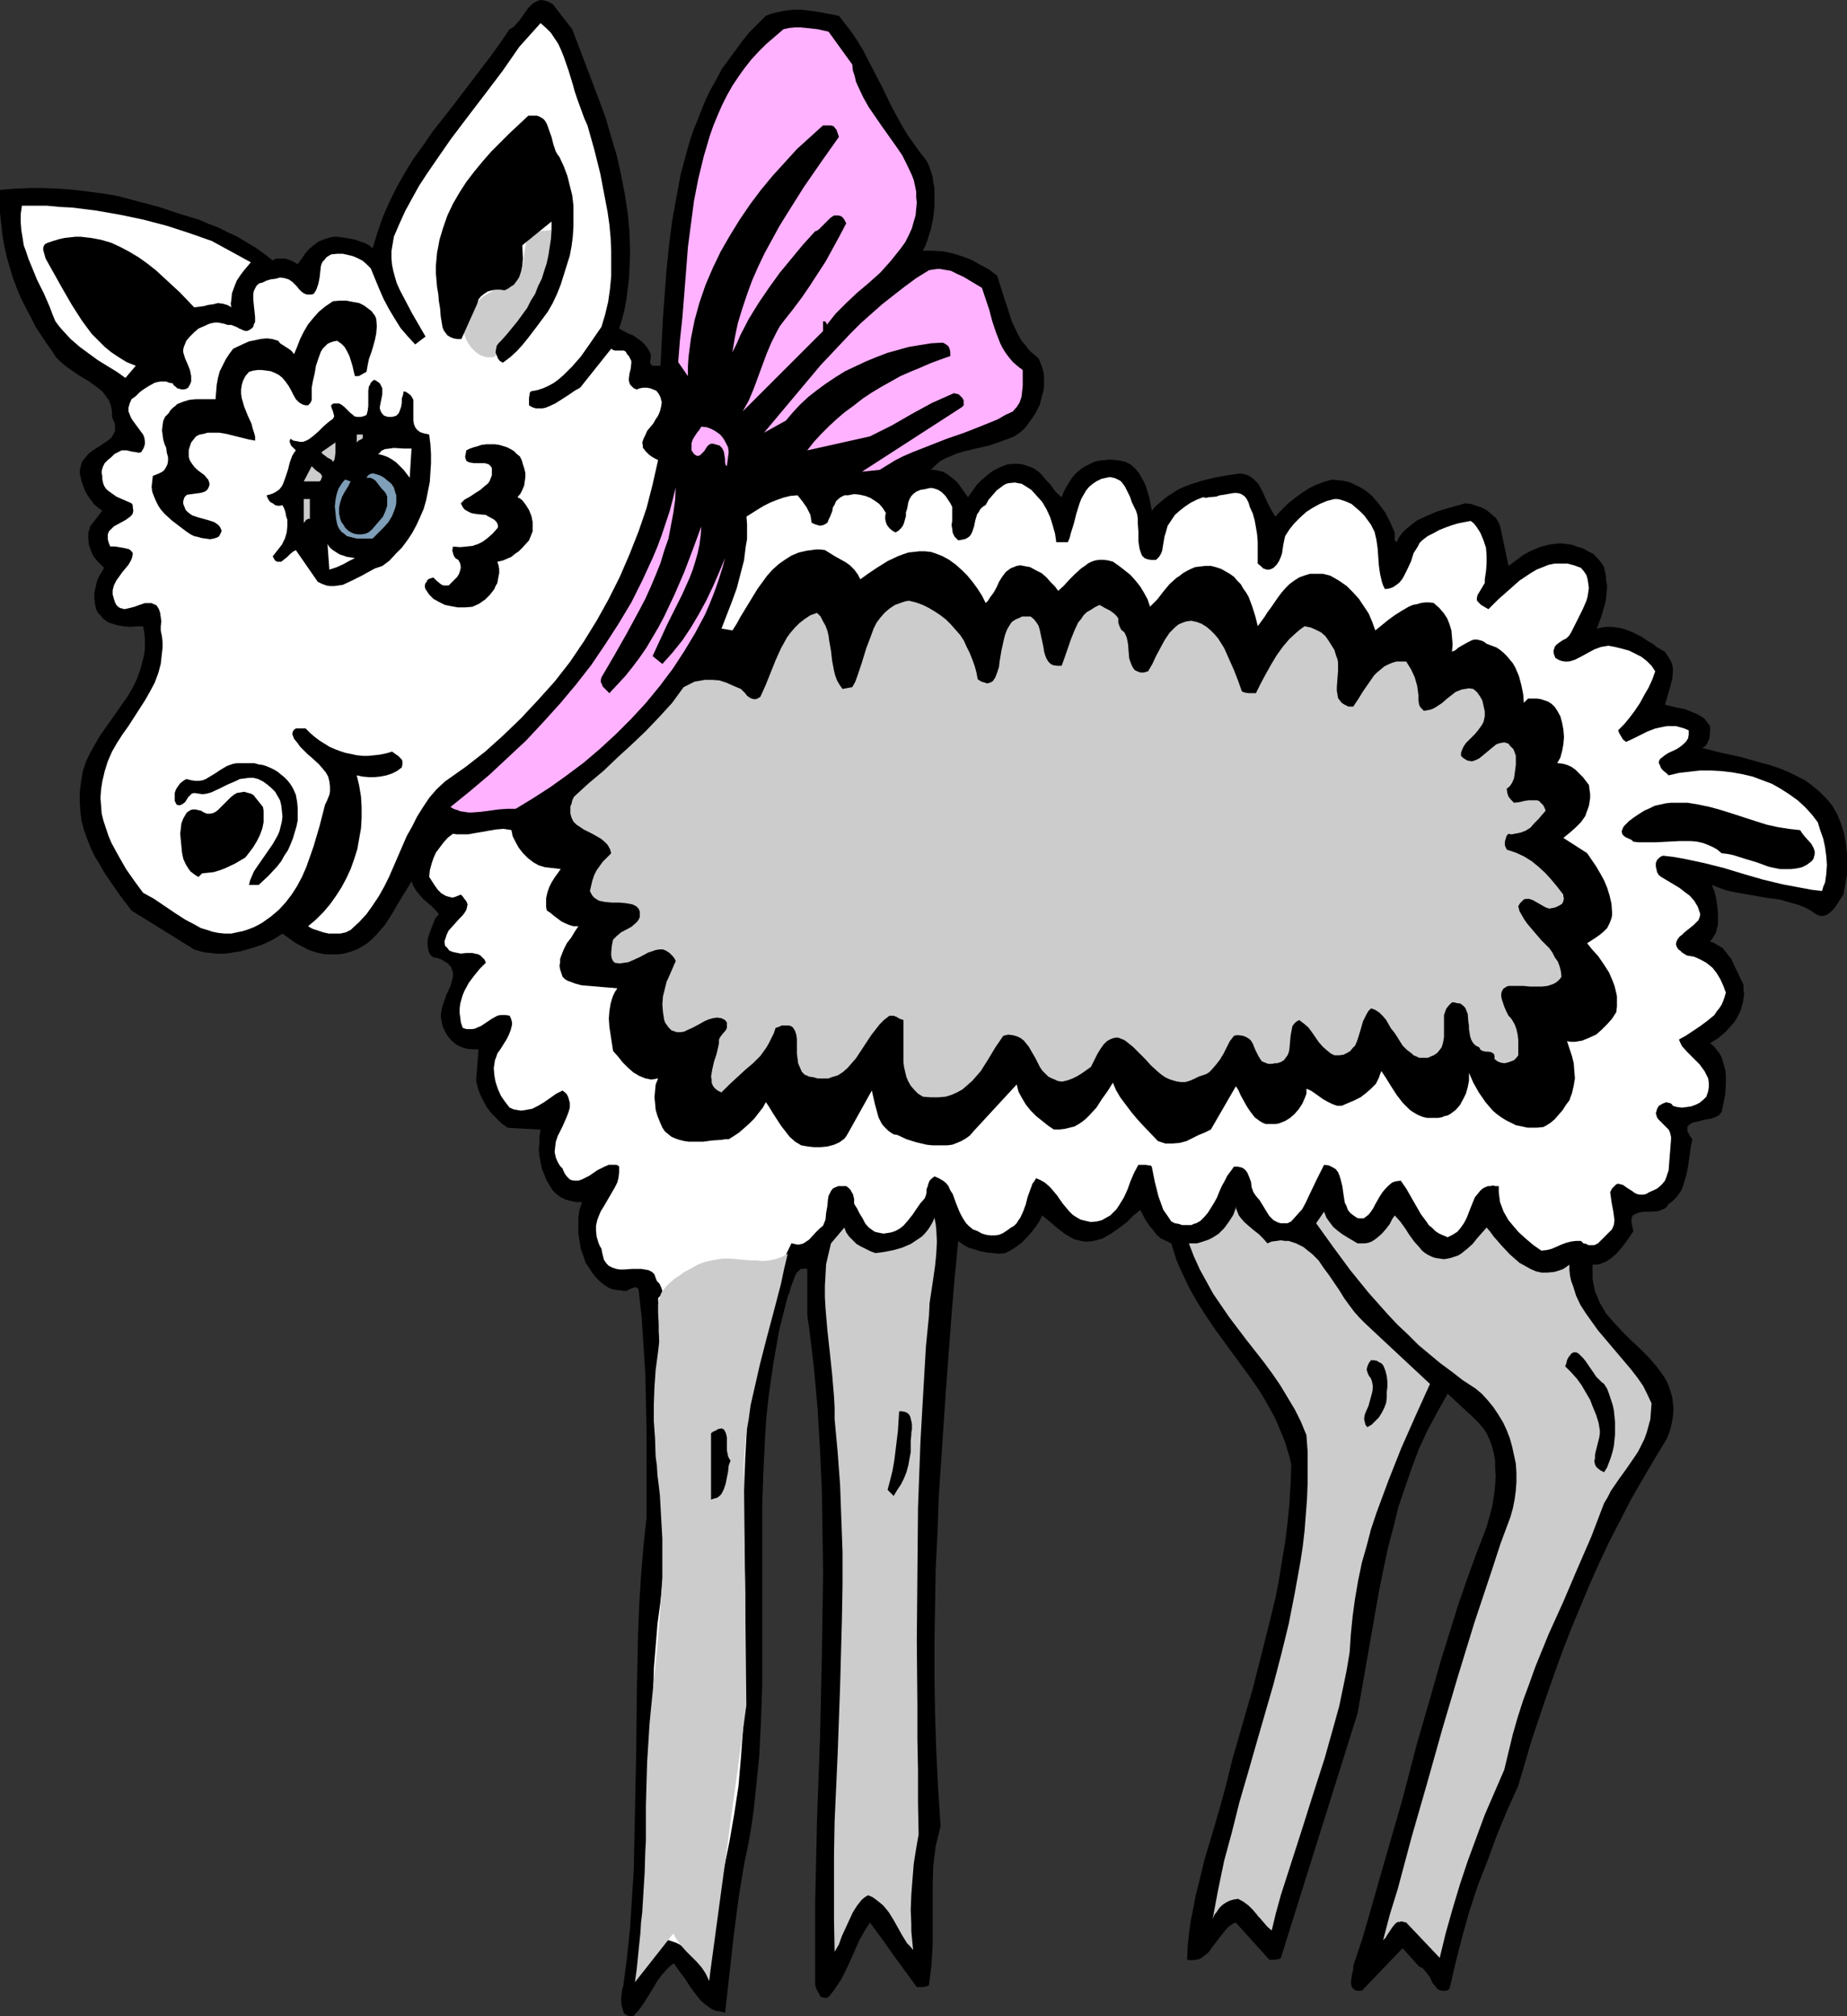
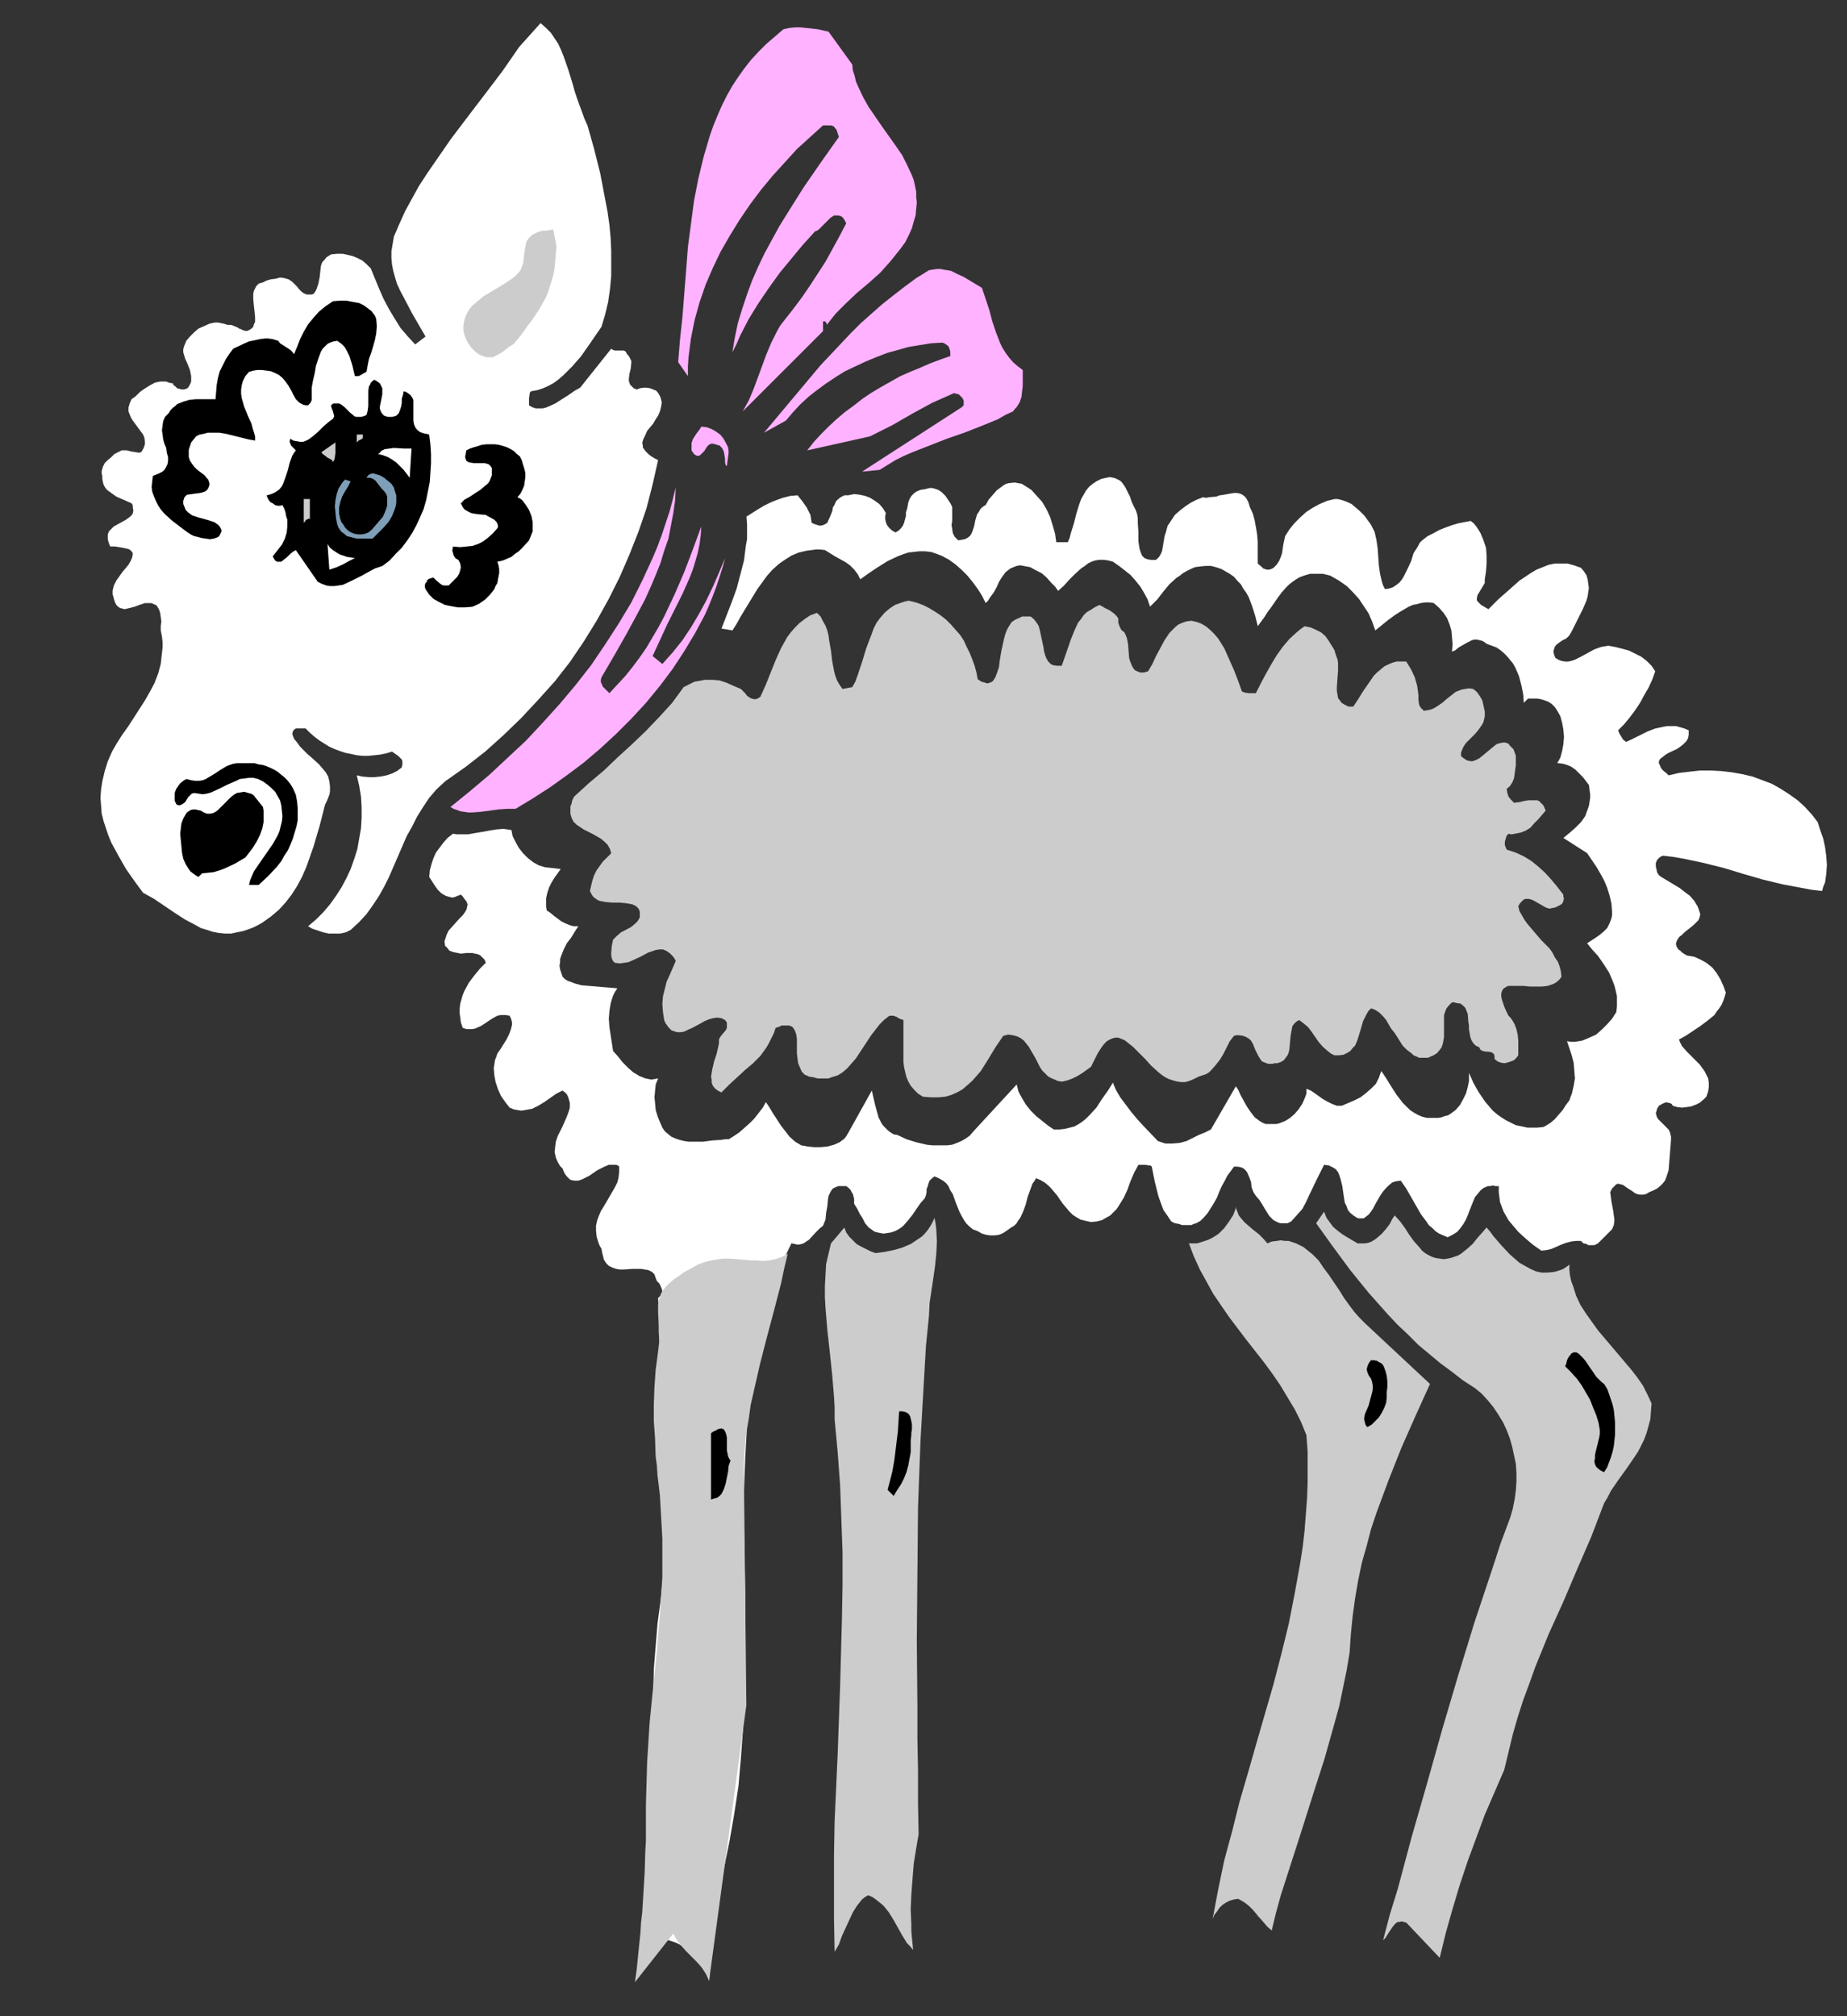
<svg xmlns="http://www.w3.org/2000/svg" xmlns:ns1="http://sodipodi.sourceforge.net/DTD/sodipodi-0.dtd" xmlns:ns2="http://www.inkscape.org/namespaces/inkscape" version="1.0" width="129.724mm" height="141.627mm" id="svg32" ns1:docname="Lamb 4.wmf">
  <rect width="100%" height="100%" fill="#333333" stroke="none" />
  <ns1:namedview id="namedview32" pagecolor="#ffffff" bordercolor="#000000" borderopacity="0.25" ns2:showpageshadow="2" ns2:pageopacity="0.0" ns2:pagecheckerboard="0" ns2:deskcolor="#d1d1d1" ns2:document-units="mm" />
  <defs id="defs1">
    <pattern id="WMFhbasepattern" patternUnits="userSpaceOnUse" width="6" height="6" x="0" y="0" />
  </defs>
-   <path style="fill:#000000;fill-opacity:1;fill-rule:evenodd;stroke:none" d="m 151.904,7.755 3.555,9.371 3.555,9.371 1.778,4.847 1.454,5.009 1.454,4.847 1.131,5.009 0.97,5.009 0.808,5.17 0.485,5.009 0.162,5.17 -0.162,5.17 -0.162,2.585 -0.323,2.585 -0.323,2.585 -0.485,2.585 -0.646,2.585 -0.808,2.585 2.424,1.293 1.293,0.485 1.131,0.808 1.131,0.808 0.97,0.969 0.808,1.131 0.646,1.293 v 0.485 0.485 l -0.162,0.969 v 0.485 l 0.323,0.323 0.162,0.323 h 0.646 1.616 l 0.646,-12.764 0.485,-6.463 0.485,-6.463 0.646,-6.301 0.808,-6.301 1.131,-6.301 1.131,-6.14 1.616,-5.978 0.808,-2.908 0.97,-2.908 1.131,-2.747 1.131,-2.908 1.131,-2.747 1.293,-2.585 1.454,-2.585 1.454,-2.747 1.778,-2.424 1.778,-2.424 1.778,-2.424 1.939,-2.424 2.101,-2.1 2.262,-2.262 1.293,-0.485 1.131,-0.323 2.262,-0.485 2.586,-0.323 h 2.262 l 2.586,0.323 2.262,0.323 5.01,0.969 1.778,2.262 1.616,2.1 1.616,2.424 1.454,2.424 2.586,5.009 2.586,5.009 2.424,5.009 2.747,5.009 1.454,2.424 1.616,2.262 1.616,2.262 1.778,2.262 0.646,1.293 0.485,1.454 0.485,1.454 0.162,1.454 0.323,1.616 v 1.616 3.231 l -0.323,3.07 -0.646,3.07 -0.97,3.07 -0.485,1.293 -0.646,1.293 h 2.586 l 2.747,0.162 2.424,0.485 2.586,0.808 2.586,0.969 2.262,1.293 2.424,1.293 2.101,1.616 0.97,3.07 0.97,3.07 0.97,2.908 0.97,3.07 1.293,2.747 0.646,1.293 0.808,1.293 0.97,1.131 0.97,1.293 1.131,0.969 1.293,1.131 0.485,1.131 0.485,1.293 0.323,1.131 0.162,1.293 v 1.131 1.293 l -0.162,1.293 -0.323,1.131 -0.646,2.585 -1.131,2.262 -1.454,2.1 -1.454,1.939 -1.293,1.131 -1.454,0.969 -1.616,0.646 -1.778,0.646 -3.232,1.131 -3.555,0.808 -3.394,0.808 -1.616,0.485 -1.454,0.646 -1.616,0.646 -1.454,0.808 -1.293,1.131 -1.131,1.131 h 0.808 l 0.97,0.162 0.646,0.162 0.808,0.162 1.293,0.808 1.293,0.969 1.131,0.969 0.97,1.293 1.939,2.747 1.616,-2.262 0.808,-1.131 0.97,-0.969 1.131,-0.969 1.131,-0.969 1.131,-0.808 1.293,-0.646 1.131,-0.485 1.293,-0.485 1.454,-0.162 h 1.293 l 1.293,0.162 1.454,0.485 1.293,0.485 1.454,0.969 0.808,0.808 0.808,0.969 1.616,1.777 1.293,1.777 0.808,0.808 0.808,0.646 0.485,-1.293 0.646,-1.293 0.808,-1.293 0.808,-1.293 0.97,-1.131 1.131,-0.969 1.131,-0.808 1.293,-0.646 1.293,-0.646 1.293,-0.323 1.454,-0.162 1.454,-0.162 1.454,0.162 1.454,0.162 1.293,0.323 1.293,0.646 1.293,1.131 1.131,1.454 0.808,1.454 0.808,1.616 0.485,1.616 0.485,1.616 0.646,3.393 0.97,-1.131 1.131,-0.969 1.131,-0.969 1.293,-0.969 1.293,-0.808 1.293,-0.808 1.454,-0.646 1.616,-0.646 3.07,-0.969 3.232,-0.808 3.555,-0.646 3.394,-0.485 1.131,0.162 0.97,0.323 0.808,0.485 0.646,0.485 1.293,1.293 0.97,1.777 0.808,1.777 0.808,1.777 0.97,1.777 0.97,1.616 1.616,-1.777 1.616,-1.616 1.778,-1.454 1.778,-1.293 1.939,-1.293 1.939,-0.969 2.101,-0.808 2.262,-0.646 1.616,0.162 1.454,0.162 1.454,0.323 1.454,0.646 1.293,0.646 1.131,0.646 1.131,0.808 1.131,0.969 0.97,1.131 0.808,0.969 1.778,2.424 1.293,2.585 1.131,2.585 v 0.646 0.808 0.646 l 0.323,0.323 0.162,0.162 0.646,-1.293 0.808,-1.131 0.97,-0.969 0.97,-0.808 0.97,-0.808 1.131,-0.808 2.424,-1.131 2.586,-1.131 2.586,-0.808 5.171,-1.454 1.454,0.162 1.454,0.485 1.454,0.485 1.454,0.808 1.131,0.969 1.131,0.969 0.808,1.293 0.323,0.808 0.162,0.646 2.101,10.017 1.939,-1.454 1.939,-1.454 2.101,-1.131 2.262,-0.969 2.424,-0.646 1.131,-0.162 1.293,-0.162 h 1.293 l 1.131,0.162 1.293,0.162 1.293,0.485 1.616,0.485 1.454,0.808 1.293,0.646 1.131,1.131 0.97,1.131 0.808,1.293 0.162,0.808 0.162,0.808 0.162,0.646 v 0.969 l 0.323,1.777 -0.162,1.777 -0.162,1.777 -0.323,1.454 -0.485,1.616 -0.485,1.616 -1.131,3.07 1.293,-0.323 1.293,-0.162 h 1.293 l 1.293,0.162 1.131,0.162 1.131,0.323 2.101,0.808 2.262,1.131 1.939,1.293 1.131,0.646 0.97,0.808 2.262,1.293 0.646,0.969 0.485,0.808 0.485,0.808 0.323,0.969 0.162,0.808 v 0.969 l -0.162,1.777 -0.485,1.939 -0.485,1.616 -0.485,1.777 -0.485,1.616 3.394,0.808 1.778,0.323 1.616,0.646 1.616,0.646 1.454,0.808 0.646,0.485 0.485,0.646 0.485,0.646 0.485,0.646 v 1.616 l -0.162,1.616 -0.323,0.808 -0.323,0.646 -0.485,0.646 -0.808,0.485 5.171,1.293 5.171,1.131 5.171,1.454 2.424,0.646 2.424,0.808 2.424,0.969 2.262,1.131 2.262,1.131 1.939,1.454 1.939,1.616 1.778,1.777 1.616,1.939 1.293,2.262 0.97,2.424 0.808,2.585 0.485,2.585 0.323,2.747 v 2.908 2.747 l -0.485,2.747 -0.485,2.585 -0.646,0.969 -1.454,2.262 -0.808,0.969 -0.97,0.808 -0.485,0.323 -0.485,0.162 -0.485,0.162 h -0.646 l -0.646,-0.162 -0.646,-0.323 -1.454,-0.969 -1.454,-0.808 -1.616,-0.646 -1.778,-0.485 -1.616,-0.485 -1.778,-0.485 -3.717,-0.485 -3.555,-0.646 -3.717,-0.646 -1.778,-0.323 -1.778,-0.485 -1.778,-0.646 -1.616,-0.646 0.646,1.616 0.485,1.939 0.323,2.1 0.162,1.939 v 2.1 0.969 l -0.323,0.969 -0.162,0.969 -0.485,0.808 -0.485,0.808 -0.646,0.808 0.97,0.323 0.808,0.485 0.808,0.485 0.808,0.485 1.131,1.454 1.131,1.454 0.808,1.777 0.808,1.616 0.808,1.777 0.808,1.616 v 1.293 l 0.162,1.131 -0.162,1.131 -0.162,1.131 -0.323,1.131 -0.323,1.131 -0.485,0.969 -0.485,0.969 -0.646,0.969 -0.808,0.969 -1.616,1.777 -1.939,1.616 -2.101,1.293 0.97,0.808 0.808,0.969 0.646,0.808 0.646,1.131 0.323,1.131 0.323,1.131 0.323,1.131 0.162,1.293 v 2.585 l -0.162,2.585 -0.485,2.424 -0.485,2.262 -0.485,0.646 -0.646,0.485 -0.808,0.323 -0.808,0.323 -1.939,0.323 -1.778,0.485 -0.97,0.162 -0.646,0.323 -0.485,0.323 -0.485,0.485 v 0.646 0.808 l 0.323,0.323 0.162,0.485 0.323,0.485 0.485,0.646 -0.485,2.424 -0.323,2.262 -0.323,2.424 -0.485,2.424 -0.646,2.1 -0.323,1.131 -0.485,0.969 -0.646,0.969 -0.646,0.808 -0.97,0.969 -0.97,0.646 -0.485,0.808 -0.646,0.485 -0.808,0.323 -0.808,0.323 -1.939,0.162 h -1.939 l -0.97,0.162 -0.646,0.162 -0.646,0.323 -0.646,0.323 -0.323,0.808 v 0.808 0.485 l 0.162,0.646 0.162,0.646 0.162,0.808 -0.97,1.454 -1.131,1.616 -1.131,1.454 -1.293,1.454 -1.293,1.131 -1.454,0.969 -0.808,0.323 -0.808,0.323 -0.97,0.162 h -0.97 v 1.939 1.777 l 0.323,1.777 0.323,1.616 0.646,1.454 0.646,1.616 0.808,1.293 0.808,1.454 2.101,2.424 2.262,2.424 2.262,2.262 2.424,2.262 2.262,2.262 2.101,2.424 0.97,1.293 0.808,1.131 0.808,1.293 0.646,1.454 0.485,1.454 0.485,1.616 0.162,1.454 0.162,1.777 -0.162,1.777 -0.323,1.939 -0.485,1.939 -0.808,2.1 -3.232,5.332 -3.232,5.493 -3.07,5.332 -2.909,5.655 -2.909,5.655 -2.586,5.493 -2.586,5.817 -2.424,5.817 -2.424,5.817 -2.262,5.817 -2.101,5.817 -2.101,5.978 -4.04,11.956 -3.555,12.118 -2.909,6.463 -2.747,6.624 -2.424,6.624 -2.586,6.624 -2.262,6.786 -1.939,6.948 -1.778,6.948 -1.616,6.948 -0.808,0.485 h -0.646 -0.646 l -0.485,-0.162 -0.646,-0.323 -0.323,-0.485 -0.97,-1.131 -0.646,-1.454 -0.97,-1.293 -0.97,-1.131 -0.646,-0.323 -0.485,-0.323 -4.202,-4.686 -10.827,11.31 h -0.808 -0.646 l -0.485,-0.323 -0.323,-0.162 -0.323,-0.485 -0.162,-0.323 -0.162,-0.969 0.162,-1.131 0.162,-1.131 0.323,-1.131 v -0.969 l 2.424,-7.271 2.101,-7.271 4.202,-14.703 4.202,-14.541 3.878,-14.865 4.202,-14.541 2.101,-7.432 2.262,-7.271 2.262,-7.271 2.424,-7.109 2.586,-7.109 2.747,-7.109 0.485,-1.777 0.485,-1.777 0.485,-1.777 0.323,-1.939 0.323,-2.1 0.162,-1.939 0.162,-2.1 -0.162,-2.1 v -1.939 l -0.323,-1.939 -0.485,-1.939 -0.646,-1.777 -0.808,-1.777 -0.97,-1.454 -1.293,-1.454 -1.293,-1.293 -6.787,-6.301 -2.747,4.847 -2.586,4.847 -2.262,4.847 -1.939,5.17 -1.778,5.17 -1.778,5.17 -1.293,5.332 -1.454,5.493 -1.131,5.332 -1.131,5.493 -1.939,10.987 -1.939,11.148 -1.939,10.987 -20.362,64.951 -0.162,0.162 -0.485,0.162 -0.808,0.162 h -1.616 l -8.888,-9.856 -0.808,0.323 -0.97,0.646 -0.808,0.808 -0.646,0.808 -2.747,3.555 -1.293,1.777 -0.808,0.646 -0.808,0.646 -0.808,0.485 -0.97,0.162 -1.131,0.162 -1.131,-0.162 0.162,-3.555 0.323,-3.393 0.485,-3.393 0.646,-3.231 0.646,-3.393 0.808,-3.231 1.616,-6.624 1.939,-6.463 1.939,-6.624 1.778,-6.463 1.616,-6.624 2.747,-9.533 2.747,-9.533 2.424,-9.533 2.424,-9.694 1.131,-4.686 0.97,-5.009 0.808,-5.009 0.808,-4.847 0.646,-5.17 0.485,-5.009 0.323,-5.17 0.162,-5.332 -0.485,-2.1 -0.646,-2.1 -0.646,-2.1 -0.808,-1.939 -1.616,-3.878 -1.939,-3.555 -2.101,-3.555 -2.424,-3.555 -4.848,-6.624 -4.848,-6.624 -2.262,-3.393 -2.262,-3.555 -2.101,-3.716 -1.778,-3.716 -0.97,-2.1 -0.808,-1.939 -0.646,-2.1 -0.646,-2.1 -1.293,-0.646 -1.454,-0.646 -1.131,-0.969 -0.97,-1.293 -0.97,-1.131 -0.97,-1.454 -1.454,-2.747 -1.778,1.454 -1.778,1.777 -2.101,1.616 -2.101,1.454 -1.131,0.646 -1.131,0.646 -1.131,0.323 -1.293,0.323 -1.293,0.162 h -1.293 l -1.293,-0.323 -1.293,-0.323 -1.131,-0.646 -1.131,-0.646 -2.101,-1.616 -2.101,-1.777 -0.97,-0.808 -0.97,-0.808 -0.808,1.616 -0.97,1.454 -1.131,1.454 -1.131,1.293 -1.293,1.293 -1.454,1.131 -1.454,0.969 -1.616,0.808 -1.616,0.162 -1.616,-0.162 -1.616,-0.162 -1.616,-0.323 -1.616,-0.485 -1.616,-0.485 -1.454,-0.808 -1.293,-0.969 -0.97,10.017 -0.808,9.694 -1.454,19.389 -1.293,19.227 -0.646,9.533 -0.323,9.533 -0.485,9.694 -0.162,9.533 -0.162,9.533 v 9.694 l 0.162,9.856 0.323,9.856 0.485,9.856 0.646,10.017 -0.646,2.585 -0.646,2.585 -0.323,2.585 -0.323,2.585 -0.162,5.17 v 15.995 l -0.323,5.332 -0.323,2.585 -0.323,2.747 -0.323,0.162 -0.485,0.162 -0.808,0.162 h -1.616 l -3.07,-4.201 -3.07,-4.201 -3.07,-4.362 -3.232,-4.362 -1.454,2.262 -1.454,2.585 -2.262,5.17 -1.131,2.424 -1.293,2.585 -1.616,2.424 -0.808,1.131 -0.97,1.131 -0.323,0.162 -0.485,0.162 -0.646,-0.162 -0.646,-0.162 -0.323,-0.646 -0.646,-1.131 -0.323,-0.808 -0.162,-0.485 v -11.148 -10.987 l 0.485,-21.812 0.808,-21.974 0.485,-21.812 0.162,-10.825 0.162,-10.825 -0.162,-10.987 -0.162,-10.825 -0.485,-10.825 -0.646,-10.987 -0.97,-10.825 -1.293,-10.825 -0.323,-1.939 -0.162,-1.777 v -4.039 -3.878 -3.878 l -0.646,-0.162 -0.485,0.162 h -0.646 l -0.323,0.323 -0.323,0.323 -0.485,0.485 -0.485,1.131 -0.97,2.585 -0.323,1.293 -0.485,1.131 -1.131,4.362 -1.131,4.524 -0.808,4.524 -0.808,4.686 -0.646,4.524 -0.646,4.686 -0.485,4.524 -0.323,4.686 -0.485,9.533 -0.323,9.371 v 9.533 9.694 19.065 9.533 l -0.323,9.533 -0.485,9.533 -0.485,4.686 -0.485,4.686 -0.485,4.686 -0.646,4.524 -0.808,4.686 -0.97,4.524 -0.808,4.847 -0.808,5.009 -1.293,10.017 -1.131,10.179 -1.131,10.017 -1.293,-0.323 -1.131,-0.162 -1.131,-0.485 -0.97,-0.646 -0.808,-0.646 -0.97,-0.808 -1.454,-1.777 -1.454,-1.939 -1.454,-2.262 -1.454,-1.939 -1.454,-2.1 -0.97,0.646 -0.808,0.808 -1.454,1.616 -1.293,1.777 -1.131,1.939 -2.424,3.878 -1.293,1.777 -1.454,1.616 h -0.808 l -0.485,-0.162 -0.485,-0.162 -0.485,-0.323 -0.323,-0.485 -0.162,-0.646 -0.323,-1.131 -0.162,-1.454 0.162,-1.454 0.162,-1.293 0.323,-1.131 0.97,-7.594 0.808,-7.755 0.485,-7.755 0.485,-7.594 0.162,-7.917 0.162,-7.755 0.323,-15.672 0.162,-15.672 0.323,-15.511 0.323,-7.917 0.485,-7.755 0.646,-7.755 0.808,-7.594 v -15.188 -7.755 l -0.162,-7.594 -0.162,-7.594 -0.485,-7.432 -0.485,-7.432 -0.808,-7.271 -0.162,-0.485 -0.323,-0.162 -0.162,-0.162 h -0.323 l -0.485,0.162 -0.485,0.162 -0.646,0.323 -0.646,0.323 h -0.646 -0.323 l -0.485,-0.162 h -0.808 l -0.808,-0.162 -0.808,-0.162 -0.808,-0.323 -1.293,-0.808 -1.131,-0.969 -1.131,-1.131 -0.97,-1.293 -0.808,-1.293 -0.808,-1.131 -0.646,-1.939 -0.646,-1.777 -0.323,-2.1 -0.323,-2.1 v -2.1 -2.1 l 0.323,-2.1 0.646,-1.939 h -1.616 l -1.454,-0.323 -1.293,-0.323 -1.293,-0.646 -1.131,-0.808 -0.97,-0.969 -0.808,-1.293 -0.808,-1.293 -0.646,-1.616 -0.646,-1.616 -0.323,-1.616 -0.323,-1.616 -0.162,-1.777 0.162,-1.777 v -1.777 l 0.323,-1.777 -8.726,-0.485 -1.616,-1.131 -1.293,-1.293 -1.293,-1.293 -1.293,-1.616 -0.97,-1.777 -0.808,-1.616 -0.646,-1.777 -0.485,-1.939 0.646,-8.402 h -1.778 l -1.454,-0.162 -1.454,-0.485 -1.293,-0.646 -1.131,-0.969 -0.97,-1.131 -0.808,-1.293 -0.646,-1.454 -0.323,-1.454 -0.162,-1.293 0.162,-1.293 0.323,-1.454 0.97,-2.747 1.131,-2.424 0.323,-1.293 0.323,-1.131 v -1.131 l -0.323,-0.969 -0.162,-0.485 -0.485,-0.485 -0.323,-0.485 -0.646,-0.323 -0.485,-0.323 -0.808,-0.485 -0.97,-0.323 -0.97,-0.162 -0.646,-0.485 -0.485,-0.646 -0.162,-0.646 -0.162,-0.646 -0.162,-1.293 0.162,-1.454 0.485,-1.454 0.485,-1.293 0.485,-1.293 0.485,-1.131 0.97,-1.131 -0.97,-1.131 -0.97,-0.969 -2.262,-1.939 -0.97,-1.131 -0.808,-0.969 -0.808,-1.293 -0.485,-1.293 -1.778,2.908 -1.778,2.908 -1.778,3.07 -1.778,2.747 -1.131,1.293 -1.131,1.293 -1.131,1.131 -1.293,1.131 -1.293,0.808 -1.454,0.808 -1.778,0.646 -1.778,0.485 -1.293,0.162 H 88.557 87.426 86.294 l -2.262,-0.485 -1.939,-0.646 -1.939,-0.969 -1.778,-0.969 -3.394,-2.424 -2.586,1.616 -2.747,1.293 -2.909,0.969 -2.909,0.808 -3.07,0.485 -1.454,0.162 h -1.616 l -1.454,-0.162 -1.616,-0.162 -1.454,-0.323 -1.616,-0.485 -16.645,-10.341 -3.07,-4.039 -2.909,-4.201 -1.293,-1.939 -1.293,-2.262 -1.293,-2.1 -0.97,-2.1 -0.97,-2.424 -0.808,-2.262 -0.646,-2.424 -0.323,-2.424 -0.162,-2.585 v -2.585 l 0.323,-2.747 0.485,-2.908 0.808,-2.424 1.131,-2.424 1.293,-2.262 1.293,-2.262 3.07,-4.362 3.07,-4.362 1.454,-2.1 1.293,-2.262 1.131,-2.424 0.808,-2.424 0.646,-2.424 0.323,-1.454 0.162,-1.293 v -1.454 -1.454 l -0.162,-1.454 -0.323,-1.616 h -1.616 l -1.778,0.162 -1.778,-0.162 -1.778,-0.323 -1.616,-0.485 -0.808,-0.323 -0.646,-0.485 -0.646,-0.485 -0.646,-0.808 -0.646,-0.646 -0.485,-0.969 -0.323,-1.454 -0.162,-1.454 v -1.454 l 0.323,-1.454 0.323,-1.454 0.485,-1.293 0.808,-1.293 0.646,-1.131 -0.97,-0.969 -0.97,-0.969 -0.97,-1.293 -0.646,-1.454 -0.485,-1.454 -0.162,-1.616 v -0.808 -0.808 l 0.323,-0.808 0.162,-0.808 3.232,-4.201 -1.131,-0.808 -1.131,-0.969 -0.808,-1.131 -0.808,-1.131 -0.646,-1.131 -0.485,-1.293 -0.485,-1.293 -0.323,-1.454 -0.162,-0.808 v -0.646 l 0.162,-0.646 0.162,-0.808 0.323,-0.969 0.808,-0.969 0.808,-0.969 0.97,-0.808 2.262,-1.454 0.97,-0.646 0.97,-0.646 0.97,-0.808 0.485,-0.808 0.485,-0.969 v -0.485 -0.646 -0.485 l -0.162,-0.646 -0.323,-0.646 -0.323,-0.808 v -0.808 -0.646 l -0.323,-1.616 -0.485,-1.293 -0.808,-1.131 -0.808,-1.131 -1.131,-0.969 -1.131,-0.808 -1.293,-0.969 L 21.008,99.689 18.422,97.912 17.13,96.942 15.998,95.973 14.867,94.842 14.059,93.549 12.443,91.287 10.827,88.864 9.373,86.602 8.08,84.017 6.787,81.593 5.494,79.008 4.363,76.261 3.394,73.676 2.586,70.93 1.778,68.183 1.131,65.275 0.646,62.366 0.323,59.458 0,56.55 V 53.48 50.41 L 3.878,50.087 7.757,49.925 h 3.878 l 4.04,0.162 4.04,0.323 3.878,0.485 3.878,0.485 3.717,0.646 5.494,1.454 5.494,1.454 5.333,1.777 5.333,1.616 2.586,1.131 2.586,0.969 2.586,1.293 2.424,1.131 2.424,1.454 2.424,1.454 2.262,1.616 2.262,1.777 0.808,-0.485 h 0.808 0.97 0.808 l 0.97,0.323 0.808,0.323 1.454,0.808 0.97,-1.293 0.97,-1.454 0.97,-1.131 1.293,-1.131 1.293,-0.969 1.616,-0.646 1.616,-0.485 0.808,-0.162 h 0.97 l 2.424,0.323 2.424,0.485 1.293,0.485 1.131,0.323 1.131,0.646 0.97,0.808 1.293,-4.201 1.454,-4.201 1.778,-4.039 1.939,-3.878 2.101,-3.716 2.262,-3.716 2.586,-3.555 2.424,-3.555 5.333,-6.786 5.171,-6.786 5.171,-6.786 2.424,-3.393 2.424,-3.555 0.646,-0.323 0.646,-0.485 0.646,-0.808 0.646,-0.646 1.131,-1.616 1.131,-1.616 0.646,-0.646 0.646,-0.646 0.808,-0.485 0.646,-0.323 L 143.662,0 l 0.97,0.162 0.97,0.323 1.131,0.646 z" id="path1" />
  <path style="fill:#ffffff;fill-opacity:1;fill-rule:evenodd;stroke:none" d="m 155.944,33.284 1.778,6.301 1.616,6.463 1.293,6.786 0.646,3.393 0.485,3.393 0.323,3.393 0.162,3.393 v 3.555 3.393 l -0.323,3.393 -0.485,3.393 -0.808,3.393 -0.97,3.231 -1.778,2.585 -1.778,2.585 -1.939,2.747 -2.262,2.585 -1.131,1.131 -1.131,1.131 -1.293,1.131 -1.293,0.969 -1.454,0.808 -1.454,0.646 -1.454,0.485 -1.778,0.323 -0.323,0.485 v 0.323 l -0.162,0.969 v 0.969 0.969 l 0.808,0.485 0.97,0.323 h 0.808 0.97 l 0.808,-0.162 0.808,-0.323 1.778,-0.808 1.778,-1.131 1.778,-1.131 1.616,-1.131 1.454,-0.808 8.242,-10.341 0.485,0.323 0.485,0.162 h 1.778 0.646 l 0.485,0.323 0.323,0.646 0.485,0.485 0.323,0.646 0.323,0.646 v 0.646 l -0.162,1.454 -0.162,0.646 -0.162,0.646 -0.162,1.293 v 0.646 l 0.162,0.485 0.162,0.485 0.485,0.485 0.485,0.485 0.808,0.323 0.808,-0.323 0.97,-0.162 h 0.808 l 0.97,0.162 0.808,0.323 0.808,0.323 0.646,0.808 0.485,0.969 0.162,0.646 0.162,0.646 -0.162,1.131 -0.323,1.293 -0.485,1.131 -0.646,0.969 -0.646,1.131 -1.616,1.939 -0.485,1.131 -0.485,0.969 -0.323,0.969 0.162,0.969 v 0.485 l 0.323,0.323 0.323,0.485 0.485,0.485 0.485,0.485 0.646,0.485 0.808,0.485 0.97,0.485 -1.454,6.463 -1.616,6.301 -2.101,6.14 -2.424,6.14 -2.586,5.978 -2.909,5.817 -3.232,5.817 -3.394,5.493 -3.717,5.493 -4.04,5.17 -4.363,4.847 -4.525,4.847 -4.686,4.524 -4.848,4.362 -5.171,4.039 -2.747,1.939 -2.747,1.939 -2.262,2.1 -1.939,2.262 -1.616,2.424 -1.616,2.585 -1.293,2.585 -1.454,2.585 -4.686,10.825 -1.293,2.585 -1.454,2.585 -1.616,2.424 -1.616,2.262 -1.939,2.1 -2.262,2.1 -1.293,0.646 -1.454,0.323 H 88.88 87.264 l -1.454,-0.323 -1.454,-0.485 -1.454,-0.485 -1.131,-0.646 2.101,-1.777 1.939,-1.939 1.778,-2.1 1.616,-2.262 1.454,-2.262 1.293,-2.424 1.131,-2.424 0.97,-2.747 0.808,-2.585 0.485,-2.747 0.485,-2.747 0.162,-2.747 v -2.908 l -0.162,-2.747 -0.485,-2.908 -0.646,-2.747 1.454,0.323 1.778,0.162 h 1.454 l 1.616,-0.162 1.616,-0.323 1.454,-0.485 1.293,-0.646 1.293,-0.969 0.162,-0.808 v -0.808 l -0.162,-0.485 -0.485,-0.485 -0.485,-0.485 -0.485,-0.323 -1.131,-0.808 -1.616,0.485 -1.616,0.323 -1.454,0.162 -1.616,0.162 h -1.454 l -1.616,-0.162 -1.454,-0.323 -1.616,-0.323 -1.454,-0.485 -1.293,-0.485 -1.454,-0.646 -1.293,-0.808 -1.293,-0.808 -1.293,-0.969 -1.293,-1.131 -1.131,-1.131 h -1.939 -0.646 l -0.485,0.323 -0.323,0.485 -0.162,0.646 0.485,1.293 0.808,0.969 0.808,1.131 0.97,0.969 0.97,0.969 1.131,0.969 1.939,1.777 0.97,1.131 0.808,0.969 0.646,1.131 0.323,1.293 0.162,1.293 v 1.454 l -0.162,0.808 -0.323,0.808 -0.323,0.808 -0.485,0.969 -1.454,5.655 -1.616,5.493 -0.97,2.747 -0.97,2.747 -1.131,2.585 -1.293,2.424 -1.454,2.262 -1.616,2.1 -1.778,1.939 -2.101,1.777 -2.262,1.616 -1.131,0.646 -1.293,0.646 -1.293,0.485 -1.454,0.485 -1.616,0.323 -1.454,0.323 h -1.778 l -1.616,-0.162 -1.616,-0.323 -1.454,-0.485 -1.616,-0.485 -1.454,-0.808 -2.747,-1.454 -2.747,-1.777 -5.494,-3.716 -2.909,-1.616 -2.262,-3.07 -2.262,-3.231 -1.939,-3.393 -0.97,-1.777 -0.97,-1.777 -0.808,-1.939 -0.646,-1.939 -0.646,-1.939 -0.485,-1.939 -0.162,-2.1 -0.162,-2.1 0.162,-2.262 0.323,-2.1 0.646,-2.747 0.808,-2.585 1.131,-2.585 1.293,-2.262 1.454,-2.262 1.616,-2.262 2.909,-4.524 1.454,-2.262 1.293,-2.262 1.293,-2.424 0.97,-2.585 0.646,-2.424 0.162,-1.454 0.162,-1.454 0.162,-1.454 v -1.454 l -0.162,-1.454 -0.323,-1.616 v -1.131 l 0.162,-1.293 -0.162,-1.131 -0.162,-1.131 -0.323,-0.969 -0.485,-0.808 -0.323,-0.323 -0.485,-0.162 -0.646,-0.323 h -0.646 -0.485 -0.646 l -1.454,0.485 -1.293,0.485 -1.293,0.323 -0.646,0.162 -0.808,0.162 -0.485,-0.162 -0.646,-0.162 -0.485,-0.323 -0.485,-0.485 -0.323,-0.646 -0.323,-0.969 -0.162,-0.646 -0.162,-0.485 v -1.131 l 0.323,-1.293 0.646,-1.293 0.808,-1.131 0.808,-1.131 1.616,-1.939 0.646,-1.131 0.323,-0.808 0.162,-0.808 v -0.323 l -0.162,-0.323 -0.323,-0.323 -0.323,-0.323 -0.485,-0.162 -0.646,-0.162 -0.808,-0.162 -0.97,-0.162 -0.97,-0.162 h -1.293 l -0.323,-0.808 -0.162,-0.485 -0.162,-0.646 v -0.485 -0.808 l 0.323,-0.808 0.646,-0.646 0.646,-0.646 3.232,-1.777 0.646,-0.485 0.646,-0.485 0.485,-0.646 0.162,-0.808 -0.162,-0.969 v -0.485 l -0.323,-0.485 -2.586,-1.131 -1.454,-0.646 -1.131,-0.808 -1.131,-0.808 -0.485,-0.485 -0.323,-0.485 -0.323,-0.646 -0.162,-0.646 -0.162,-0.808 v -0.808 l -0.162,-0.646 v -0.646 l 0.323,-1.131 0.485,-0.969 0.808,-0.808 0.97,-0.808 0.808,-0.808 0.97,-0.485 0.97,-0.485 h 1.293 l 1.293,0.323 1.131,0.162 0.808,0.162 0.646,-0.162 0.646,-1.131 0.323,-0.969 v -0.808 l -0.162,-0.969 -0.323,-0.808 -0.485,-0.646 -2.262,-3.07 -0.485,-0.808 -0.323,-0.808 -0.323,-0.808 v -0.969 l 0.323,-1.131 0.485,-1.131 1.131,-0.808 1.131,-1.131 1.131,-0.808 1.293,-0.808 1.454,-0.808 0.646,-0.162 0.808,-0.162 h 0.808 0.808 l 0.808,0.323 0.97,0.162 0.162,0.485 0.485,0.323 0.485,0.485 0.646,0.162 0.485,0.162 h 0.646 l 0.646,-0.162 0.485,-0.323 0.485,-0.808 0.323,-0.808 v -0.646 -0.808 l -0.323,-1.616 -0.646,-1.616 -0.646,-1.454 -0.485,-1.616 v -0.808 l 0.162,-0.646 0.323,-0.808 0.323,-0.808 0.97,-1.131 1.131,-1.131 1.131,-0.969 1.454,-0.646 1.454,-0.646 0.646,-0.162 0.808,-0.162 h 0.808 l 0.808,0.162 0.808,0.162 0.97,0.323 h 0.485 0.485 l 0.808,0.323 0.808,0.323 0.485,0.323 0.485,0.162 0.646,0.323 0.808,0.162 0.485,-0.162 0.323,-0.162 0.485,-0.323 0.485,-0.485 0.162,-0.646 0.323,-0.646 v -0.646 -0.646 l -0.162,-1.616 -0.162,-1.454 -0.162,-1.616 v -1.454 l 0.162,-0.808 0.323,-0.646 0.323,-0.646 0.646,-0.646 1.131,-0.323 0.97,-0.485 1.131,-0.323 1.293,-0.162 1.131,-0.323 1.131,0.162 1.131,0.323 0.485,0.323 0.485,0.323 0.646,0.646 0.646,0.646 0.485,0.646 0.646,0.646 0.646,0.485 0.808,0.323 h 0.808 0.485 l 0.485,-0.162 0.485,-0.646 0.323,-0.646 0.485,-1.454 0.323,-1.616 0.162,-1.454 0.162,-1.454 0.162,-0.646 0.323,-0.646 0.485,-0.485 0.485,-0.646 0.485,-0.323 0.808,-0.485 1.616,-0.162 h 1.454 l 1.454,0.323 1.293,0.323 1.131,0.485 1.293,0.646 1.131,0.969 1.131,1.131 2.262,5.493 1.131,2.585 1.454,2.747 1.454,2.424 1.616,2.585 1.939,2.262 1.939,2.1 2.747,-2.1 -1.778,-3.07 -1.778,-3.07 -1.616,-3.07 -1.616,-3.07 -0.808,-1.777 -0.485,-1.616 -0.485,-1.777 -0.323,-1.616 -0.162,-1.777 v -1.777 l 0.323,-1.939 0.323,-1.939 1.454,-3.393 1.616,-3.555 1.778,-3.231 1.778,-3.231 2.101,-3.231 2.101,-3.07 4.363,-6.301 4.525,-5.978 4.686,-6.14 4.525,-5.978 4.363,-6.301 5.656,-6.301 1.454,1.293 1.293,1.293 0.97,1.454 0.97,1.454 0.808,1.777 0.646,1.616 1.293,3.716 1.131,3.716 0.485,1.777 0.646,1.939 1.293,3.555 0.646,1.777 z" id="path2" />
  <path style="fill:#ffb2ff;fill-opacity:1;fill-rule:evenodd;stroke:none" d="m 226.24,17.127 0.162,1.616 0.485,1.454 0.323,1.454 0.646,1.454 1.293,2.747 1.454,2.585 1.778,2.585 1.778,2.585 3.555,5.009 1.778,2.585 1.293,2.585 1.293,2.747 0.485,1.293 0.323,1.454 0.323,1.616 v 1.454 l 0.162,1.454 -0.162,1.616 -0.162,1.777 -0.485,1.616 -0.485,1.777 -0.808,1.777 -0.97,1.939 -1.293,1.777 -1.293,1.616 -1.293,1.616 -2.747,3.07 -3.07,2.747 -3.07,2.585 -2.909,2.747 -2.747,2.747 -1.293,1.616 -1.131,1.454 v -0.323 l -0.162,-0.323 -0.162,-0.162 -0.162,-0.162 h -0.485 v 2.585 l -21.331,21.327 0.808,-1.454 0.808,-1.454 1.293,-3.07 2.262,-6.14 1.131,-3.07 1.293,-3.07 1.454,-2.908 0.808,-1.454 0.97,-1.293 2.424,-3.07 2.424,-3.231 2.101,-3.07 2.101,-3.231 2.101,-3.231 1.778,-3.231 1.939,-3.555 1.778,-3.393 -0.485,-0.969 -0.485,-0.646 -0.485,-0.323 -0.646,-0.162 h -0.485 -0.646 l -0.485,0.323 -0.485,0.323 -1.131,1.131 -0.97,0.969 -0.97,0.969 -0.485,0.323 -0.485,0.162 -3.232,3.555 -3.07,3.716 -3.07,3.716 -2.909,4.039 -2.747,4.039 -2.586,4.201 -2.262,4.362 -0.97,2.262 -1.131,2.262 0.646,-3.878 0.808,-3.878 1.131,-3.716 1.293,-3.878 1.293,-3.555 1.616,-3.716 1.778,-3.716 1.939,-3.555 1.939,-3.555 2.101,-3.393 4.363,-6.948 4.686,-6.786 4.686,-6.624 -0.323,-0.969 -0.323,-0.969 -0.323,-0.323 -0.323,-0.485 -0.323,-0.162 -0.485,-0.162 h -2.101 l -3.394,3.07 -3.555,3.231 -3.232,3.555 -3.232,3.555 -3.07,3.716 -2.909,3.878 -2.747,4.039 -2.586,4.201 -2.424,4.201 -2.101,4.362 -1.939,4.524 -1.616,4.686 -1.293,4.686 -0.485,2.424 -0.485,2.424 -0.323,2.424 -0.323,2.585 -0.162,2.424 v 2.585 l -2.586,-3.716 0.485,-5.978 0.646,-5.978 0.97,-12.279 0.485,-6.301 0.808,-6.14 0.808,-6.14 1.131,-5.817 1.454,-5.978 0.808,-2.747 0.808,-2.747 0.97,-2.747 1.131,-2.747 1.131,-2.585 1.293,-2.585 1.454,-2.585 1.616,-2.424 1.616,-2.262 1.778,-2.262 1.939,-2.1 2.101,-2.1 2.262,-1.939 2.262,-1.939 1.454,-0.323 1.616,-0.162 h 1.454 l 1.616,0.162 2.909,0.323 2.909,0.646 z" id="path3" />
-   <path style="fill:#ffffff;fill-opacity:1;fill-rule:evenodd;stroke:none" d="m 56.237,63.982 10.342,5.655 -0.808,0.969 -0.97,1.131 -0.97,1.293 -0.97,1.454 -0.646,1.616 -0.646,1.777 -0.162,1.777 -0.162,0.969 0.162,0.969 -0.485,-0.323 -0.646,-0.323 -1.131,-0.323 -1.293,-0.162 -1.293,0.323 -1.293,0.162 -1.131,0.323 -1.293,0.162 -1.293,0.162 -3.878,-4.039 -4.202,-3.878 -2.101,-1.939 -2.262,-1.777 -2.262,-1.616 -2.424,-1.454 -2.424,-1.293 -2.424,-1.131 -2.747,-0.808 -2.586,-0.485 -1.454,-0.162 -1.293,-0.162 h -1.454 l -1.454,0.162 -1.454,0.162 -1.454,0.323 -1.616,0.485 -1.454,0.485 -0.646,0.323 -0.323,0.485 -0.162,0.485 v 0.646 l 0.323,1.131 0.323,1.131 2.262,4.039 2.262,4.039 2.424,4.201 2.586,4.039 1.293,1.777 1.454,1.939 1.616,1.616 1.778,1.777 1.778,1.454 1.939,1.293 2.101,1.293 2.424,0.969 -2.747,3.231 -2.262,-1.616 -5.01,-3.07 -2.424,-1.777 -2.424,-1.777 -2.424,-2.1 -2.101,-2.262 -0.97,-1.131 -0.97,-1.293 -0.808,-1.939 L 13.251,81.593 11.635,77.877 9.858,74.323 8.403,70.768 7.595,68.829 6.949,66.89 6.302,65.113 5.979,63.013 5.656,61.074 5.494,58.973 v -2.1 l 0.323,-2.262 h 3.394 3.232 l 3.394,0.323 3.232,0.162 6.464,0.808 6.464,1.131 6.141,1.293 6.141,1.616 5.979,1.939 z" id="path4" />
  <path style="fill:#ffb2ff;fill-opacity:1;fill-rule:evenodd;stroke:none" d="m 260.661,76.423 0.97,2.908 0.97,2.908 0.808,3.07 0.97,2.908 1.131,2.908 0.646,1.293 0.808,1.293 0.97,1.293 0.97,1.131 1.293,1.131 1.293,0.969 v 4.201 l -0.162,1.454 -0.162,1.454 -0.485,1.454 -0.808,1.293 -0.485,0.485 -0.485,0.646 -2.101,0.969 -1.939,1.131 -4.363,1.777 -4.525,1.777 -4.686,1.616 -4.525,1.777 -4.525,1.777 -2.262,0.969 -2.262,1.131 -2.101,1.293 -2.101,1.293 -4.686,0.485 26.502,-17.127 0.485,-0.485 v -0.646 -0.646 l -0.323,-0.646 -0.485,-0.485 -0.485,-0.485 -0.646,-0.162 -0.646,-0.162 -2.909,1.293 -2.909,1.293 -5.333,2.908 -5.333,3.07 -2.909,1.454 -2.909,1.454 -16.645,3.716 1.778,-2.262 1.939,-2.1 2.101,-2.1 2.101,-1.939 2.101,-1.777 2.424,-1.777 2.262,-1.777 2.424,-1.616 2.424,-1.454 2.586,-1.454 2.586,-1.454 2.586,-1.131 2.747,-1.131 2.586,-1.131 2.586,-0.969 2.747,-0.969 V 94.034 93.388 l -0.162,-0.646 -0.162,-0.485 -0.323,-0.485 -0.485,-0.323 -0.485,-0.323 -0.485,-0.162 -2.909,0.162 -3.07,0.485 -2.909,0.485 -2.909,0.808 -2.909,0.808 -2.909,1.131 -2.747,1.131 -2.747,1.293 -2.747,1.293 -2.586,1.616 -2.424,1.616 -2.424,1.777 -2.262,1.777 -2.262,2.1 -1.939,2.1 -1.778,2.1 -5.818,3.231 5.01,-5.978 5.01,-5.978 5.01,-5.978 5.333,-5.655 2.586,-2.747 2.747,-2.747 2.909,-2.585 2.747,-2.424 3.07,-2.424 2.909,-2.262 3.07,-2.262 3.394,-2.1 0.97,-0.162 1.131,-0.162 h 0.97 l 0.808,0.162 1.939,0.323 1.616,0.808 1.778,0.808 1.616,0.969 z" id="path5" />
  <path style="fill:#000000;fill-opacity:1;fill-rule:evenodd;stroke:none" d="m 99.869,84.663 0.162,1.939 -0.162,1.939 -0.323,1.616 -0.485,1.777 -0.485,1.616 -0.646,1.777 -0.323,1.616 -0.323,1.777 -0.323,0.162 -0.323,0.162 -0.808,0.485 -0.646,0.323 h -0.485 -0.485 l -0.323,-1.293 -0.323,-1.454 -0.808,-2.585 -0.646,-1.293 -0.646,-1.131 -0.808,-0.808 -1.131,-0.808 -0.97,0.162 -0.97,0.323 -0.646,0.323 -0.646,0.646 -0.646,0.646 -0.485,0.808 -0.646,1.777 -0.646,1.939 -0.323,1.939 -0.485,2.1 -0.323,1.777 v 0.646 0.485 1.454 0.646 l -0.162,0.485 -0.323,0.485 -0.485,0.485 h -0.646 l -0.646,-0.162 -0.646,-0.323 -0.485,-0.323 -0.808,-0.808 -0.646,-1.131 -0.646,-1.293 -0.646,-1.131 -0.808,-1.131 -0.808,-0.969 -0.97,-0.808 -0.97,-0.485 -1.131,-0.485 -1.131,-0.162 -1.293,-0.162 h -1.131 l -1.131,0.162 -1.131,0.323 -0.97,1.131 -0.646,1.293 -0.323,1.131 -0.162,1.131 v 1.131 l 0.162,1.131 0.323,1.131 0.323,1.131 0.97,2.424 0.97,2.1 0.323,1.293 0.323,0.969 0.323,1.131 v 1.131 l -1.778,-0.323 -1.939,-0.485 -1.939,-0.485 -1.939,-0.485 -1.939,-0.323 h -2.101 -0.97 l -1.131,0.323 -0.97,0.162 -0.97,0.485 -0.646,0.808 -0.646,0.808 -0.323,0.969 -0.323,0.969 v 0.969 0.969 l 0.323,0.969 0.646,0.969 0.485,0.646 0.808,0.808 1.939,1.454 0.646,0.808 0.323,0.323 0.162,0.485 0.162,0.485 v 0.485 l -0.162,0.485 -0.323,0.646 -0.323,0.323 -0.485,0.323 -1.131,0.323 -1.293,0.162 -1.131,0.162 -1.131,0.162 -0.323,0.323 -0.323,0.323 -0.162,0.485 -0.162,0.485 v 0.808 l 0.323,0.808 0.323,0.808 0.646,0.646 0.646,0.485 0.485,0.323 1.454,0.485 2.909,0.808 1.454,0.485 0.485,0.323 0.646,0.485 0.485,0.646 0.323,0.808 -0.162,0.485 -0.323,0.646 -0.162,0.323 -0.485,0.323 -0.97,0.323 -0.97,0.162 -1.131,-0.162 -1.131,-0.162 -1.131,-0.323 -0.808,-0.162 -0.97,-0.485 -0.97,-0.646 -1.939,-1.454 -2.101,-1.616 -1.939,-1.777 -0.97,-1.131 -0.646,-0.969 -0.646,-1.293 -0.485,-1.131 -0.485,-1.293 -0.162,-1.293 0.162,-1.454 0.162,-1.454 0.808,-0.323 0.808,-0.323 0.646,-0.323 0.485,-0.323 0.323,-0.323 0.323,-0.485 0.485,-0.969 0.162,-0.969 v -0.969 l -0.323,-1.131 -0.162,-1.293 -0.485,-1.131 -0.323,-1.131 -0.162,-1.293 -0.162,-1.131 0.162,-1.293 0.162,-1.131 0.485,-1.131 0.485,-0.485 0.485,-0.485 0.485,-0.808 0.646,-0.646 0.646,-0.485 0.485,-0.485 1.616,-0.646 1.616,-0.485 1.616,-0.162 h 1.778 3.555 l 0.162,-1.939 0.162,-1.939 0.323,-1.777 0.485,-1.777 0.808,-1.616 0.808,-1.616 0.97,-1.454 0.97,-1.293 2.747,-1.293 1.454,-0.646 1.616,-0.323 1.454,-0.323 1.616,-0.162 1.454,0.162 1.616,0.485 0.485,0.646 0.485,0.323 2.262,1.454 0.485,0.485 0.485,0.646 0.808,-1.939 0.808,-2.1 0.97,-1.939 1.131,-1.939 1.454,-1.777 1.454,-1.616 1.778,-1.454 1.939,-1.293 1.778,-0.162 h 1.778 l 1.616,0.323 1.778,0.323 1.293,0.646 1.293,0.969 0.646,0.485 0.485,0.646 0.485,0.646 z" id="path6" />
  <path style="fill:#000000;fill-opacity:1;fill-rule:evenodd;stroke:none" d="m 104.07,110.676 0.646,-0.162 0.485,-0.162 0.323,-0.323 0.323,-0.323 0.323,-0.808 0.323,-0.969 0.162,-0.969 v -1.131 l 0.323,-0.969 0.162,-0.969 0.646,0.162 0.485,0.323 0.646,0.485 0.485,0.646 0.323,0.646 v 0.969 1.777 0.969 1.777 l 0.162,0.969 0.323,0.808 0.485,0.646 0.808,0.646 0.485,0.162 0.485,0.162 0.808,0.162 0.646,0.162 0.323,2.585 0.162,2.585 v 2.424 l -0.162,2.585 -0.162,2.424 -0.485,2.424 -0.485,2.424 -0.646,2.262 -0.97,2.262 -0.97,2.1 -1.131,2.1 -1.293,1.939 -1.454,1.939 -1.616,1.616 -1.616,1.777 -1.939,1.454 -0.97,0.323 -0.97,0.323 -2.101,1.131 -1.131,0.646 -0.97,0.485 -2.262,1.131 -2.101,0.969 -1.131,0.162 -1.131,0.162 h -1.131 l -0.97,-0.162 -1.293,-0.485 -0.97,-0.485 -5.818,-8.402 -0.323,0.162 -0.323,0.162 -0.808,0.646 -0.808,0.808 -0.808,0.646 -0.808,0.646 h -0.323 -0.485 -0.323 l -0.485,-0.323 -0.323,-0.485 -0.323,-0.646 1.293,-1.616 1.131,-1.454 0.808,-1.616 0.485,-1.616 0.162,-1.616 v -0.969 -0.808 l -0.323,-0.969 -0.162,-0.969 -0.323,-0.969 -0.485,-0.969 -0.646,0.162 h -0.646 l -0.646,-0.162 -0.646,-0.485 -0.646,-0.323 -0.485,-0.646 -0.323,-0.646 -0.162,-0.485 1.131,-0.323 0.808,-0.323 0.808,-0.485 0.646,-0.485 0.646,-0.808 0.323,-0.646 0.646,-1.777 0.646,-1.939 0.485,-1.939 0.646,-1.777 0.485,-0.808 0.485,-0.646 -0.646,-0.646 -0.646,-0.646 -0.162,-0.485 -0.162,-0.323 v -0.485 l 0.162,-0.485 0.808,0.485 0.97,0.162 0.808,0.162 h 0.808 l 0.808,-0.323 0.646,-0.323 1.293,-0.969 1.293,-1.131 1.293,-1.293 1.293,-1.131 0.646,-0.485 0.646,-0.485 0.162,-0.323 0.162,-0.323 -0.162,-0.646 -0.162,-0.646 -0.323,-0.808 -0.162,-0.485 v -0.323 l 0.162,-0.162 0.162,-0.162 0.323,-0.162 h 0.323 0.646 0.485 l 0.646,0.323 0.808,0.646 0.646,0.646 0.808,0.808 0.808,0.646 0.323,0.323 0.646,0.162 h 0.485 0.646 l 0.646,-0.162 0.808,-0.323 0.323,-1.131 0.162,-1.293 v -1.454 -1.293 -1.293 l 0.162,-1.131 0.323,-0.485 0.162,-0.485 0.485,-0.485 0.485,-0.323 0.808,0.485 0.646,0.485 0.323,0.646 0.323,0.646 v 0.808 0.808 l -0.323,1.616 -0.323,1.616 v 0.646 l 0.323,0.808 0.323,0.485 0.485,0.485 0.97,0.323 h 0.485 z" id="path7" />
  <path style="fill:#ffb2ff;fill-opacity:1;fill-rule:evenodd;stroke:none" d="m 193.435,120.047 -0.485,3.716 -0.162,-0.162 -0.162,-0.162 -0.162,-0.646 v -0.969 l -0.162,-0.969 -0.162,-0.969 -0.485,-0.969 -0.323,-0.323 -0.323,-0.323 -0.646,-0.162 -0.485,-0.162 -0.646,-0.162 h -0.485 l -0.323,0.162 -0.485,0.323 -0.485,0.646 -0.485,0.808 -0.646,0.646 -0.485,0.485 -0.485,0.162 h -0.323 l -0.323,-0.162 -0.485,-0.323 -0.646,-0.969 v -0.969 -0.969 l 0.323,-0.969 0.485,-0.808 0.646,-0.969 0.646,-0.808 0.485,-0.808 1.454,0.162 1.293,0.485 1.131,0.646 1.131,0.808 0.808,0.969 0.646,1.131 0.646,1.293 z" id="path8" />
  <path style="fill:#cccccc;fill-opacity:1;fill-rule:evenodd;stroke:none" d="m 96.313,115.362 v 0.485 0.323 l -0.162,0.323 -0.323,0.162 -0.646,0.323 -0.485,0.485 v -2.1 z" id="path9" />
  <path style="fill:#cccccc;fill-opacity:1;fill-rule:evenodd;stroke:none" d="m 88.395,122.632 -0.162,-0.323 -0.323,-0.323 -0.97,-0.485 -0.808,-0.646 -0.485,-0.323 -0.323,-0.485 3.717,-2.585 v 2.747 l -0.162,1.293 -0.162,0.646 z" id="path10" />
  <path style="fill:#000000;fill-opacity:1;fill-rule:evenodd;stroke:none" d="m 138.814,123.278 0.323,0.969 0.323,1.293 v 1.131 l -0.162,1.131 -0.162,1.131 -0.485,1.131 -0.485,0.969 -0.808,0.969 0.646,0.323 0.646,0.485 0.97,1.293 0.808,1.293 0.646,1.616 0.323,1.616 v 1.616 0.808 l -0.323,0.808 -0.323,0.808 -0.323,0.808 -1.778,1.939 -0.97,0.969 -0.97,0.646 -0.97,0.808 -1.131,0.485 -1.131,0.485 -1.454,0.323 0.323,0.969 0.162,0.969 v 1.131 l -0.162,0.808 -0.162,0.808 -0.162,0.969 -0.485,0.808 -0.323,0.808 -1.131,1.454 -1.293,1.293 -1.616,1.131 -1.778,0.808 -1.939,0.162 h -1.939 l -1.778,-0.323 -1.616,-0.323 -1.616,-0.808 -1.454,-0.808 -1.131,-1.131 -0.97,-1.454 -0.162,-0.485 v -0.646 l 0.162,-0.485 0.323,-0.323 0.162,-0.485 0.485,-0.323 0.485,-0.162 0.646,-0.162 0.808,0.808 0.97,0.808 0.485,0.323 0.485,0.162 h 0.646 0.646 l 1.616,-1.616 0.646,-0.646 0.485,-0.808 0.323,-0.969 0.162,-0.808 -0.162,-0.969 -0.485,-0.969 -0.323,-0.162 -0.485,-0.323 -0.323,-0.485 -0.162,-0.323 -0.162,-0.646 -0.162,-0.485 0.162,-1.131 1.939,0.162 1.616,-0.162 1.616,-0.162 1.454,-0.485 1.293,-0.646 1.293,-0.969 1.293,-1.131 1.293,-1.454 0.162,-0.323 v -0.323 l -0.162,-0.646 -0.323,-0.485 -0.485,-0.485 -1.131,-0.646 -0.646,-0.323 -0.485,-0.323 -1.939,-0.162 -1.131,-0.162 -0.808,-0.162 -0.97,-0.485 -0.808,-0.485 -0.485,-0.646 -0.485,-0.969 0.485,-0.485 0.485,-0.485 1.454,-0.808 1.454,-0.969 1.293,-0.808 1.293,-1.131 0.646,-0.485 0.485,-0.646 0.323,-0.808 0.323,-0.808 v -0.969 -0.969 l -0.323,-0.485 -0.485,-0.485 -0.485,-0.162 -0.646,-0.162 h -1.293 -1.454 l -1.131,-0.162 -0.485,-0.162 -0.485,-0.323 -0.162,-0.485 -0.162,-0.485 0.162,-0.808 0.162,-0.969 0.97,-0.485 0.97,-0.323 1.131,-0.323 0.97,-0.323 1.293,-0.162 h 1.131 1.131 l 1.131,0.162 1.131,0.323 0.97,0.323 0.97,0.485 0.808,0.485 0.808,0.808 0.808,0.646 0.485,0.969 z" id="path11" />
  <path style="fill:#ffffff;fill-opacity:1;fill-rule:evenodd;stroke:none" d="m 108.757,126.833 -1.616,-2.1 -0.97,-0.969 -0.97,-0.969 -1.131,-0.808 -1.131,-0.646 -1.293,-0.485 -1.293,-0.323 0.485,-0.323 0.323,-0.485 0.97,-0.485 1.293,-0.162 1.131,-0.162 2.586,0.162 h 1.131 0.97 z" id="path12" />
-   <path style="fill:#cccccc;fill-opacity:1;fill-rule:evenodd;stroke:none" d="m 84.84,127.802 h -4.202 l 2.101,-4.039 0.485,0.485 0.485,0.485 0.646,0.485 0.485,0.323 0.485,0.485 0.162,0.485 v 0.162 l -0.162,0.323 -0.162,0.485 z" id="path13" />
  <path style="fill:#7f9eb7;fill-opacity:1;fill-rule:evenodd;stroke:none" d="m 104.555,129.418 0.323,1.131 0.323,0.969 v 0.969 0.969 l -0.162,0.969 -0.323,0.969 -0.323,0.808 -0.323,0.808 -0.97,1.616 -1.293,1.454 -1.454,1.454 -1.454,1.454 h -2.747 -1.454 l -1.293,-0.323 -1.293,-0.323 -0.97,-0.808 -0.485,-0.323 -0.485,-0.646 -0.323,-0.485 -0.323,-0.808 -0.323,-1.616 -0.162,-1.616 -0.162,-1.616 0.162,-1.616 0.323,-1.616 0.485,-1.454 0.808,-1.293 0.485,-0.646 0.485,-0.485 1.454,0.485 -0.646,1.293 -0.808,1.293 -0.808,1.454 -0.485,1.454 -0.323,1.454 v 1.616 l 0.162,0.646 0.162,0.808 0.323,0.808 0.485,0.646 0.485,0.808 0.808,0.808 0.808,0.485 0.808,0.323 0.97,0.162 h 0.97 l 0.97,-0.162 0.808,-0.323 0.97,-0.808 0.97,-1.131 0.97,-1.131 0.97,-1.131 0.646,-1.454 0.485,-1.454 v -0.808 -0.808 -0.808 l -0.323,-0.808 -0.485,-0.646 -0.646,-0.646 -1.131,-1.454 -0.485,-0.646 -0.646,-0.485 -0.808,-0.323 H 97.283 l 0.323,-0.485 0.323,-0.323 0.323,-0.162 0.485,-0.162 h 0.485 l 0.485,0.162 1.131,0.323 1.131,0.646 0.97,0.808 0.97,0.808 z" id="path14" />
  <path style="fill:#ffffff;fill-opacity:1;fill-rule:evenodd;stroke:none" d="m 301.06,134.588 0.485,0.969 0.323,0.969 0.162,1.131 v 1.131 l 0.162,2.424 v 2.424 l 0.162,1.131 0.162,0.969 0.323,0.969 0.323,0.808 0.646,0.646 0.808,0.323 0.97,0.162 h 0.485 0.808 l 0.808,-0.808 0.485,-0.808 0.323,-0.808 0.162,-0.969 0.162,-0.969 0.162,-0.969 0.162,-0.969 0.323,-0.969 0.485,-1.777 0.97,-1.454 0.97,-1.454 1.293,-1.131 1.454,-1.131 1.454,-0.969 1.616,-0.808 1.616,-0.646 0.808,0.162 0.808,-0.162 1.939,-0.162 0.808,-0.323 1.131,-0.162 1.778,-0.323 0.97,-0.162 h 0.808 l 0.808,0.162 0.646,0.323 0.646,0.485 0.485,0.646 0.485,0.969 0.323,1.131 0.808,1.777 0.485,1.777 0.323,1.777 0.323,1.939 0.162,1.939 v 1.939 3.878 l 0.97,0.808 0.485,0.485 0.485,0.162 0.485,0.162 h 0.646 l 0.485,-0.162 0.646,-0.323 0.808,-0.808 0.646,-0.969 0.485,-1.131 0.323,-0.969 0.323,-2.262 0.485,-2.262 1.131,-1.777 1.293,-1.616 1.616,-1.616 1.616,-1.454 1.778,-1.131 1.778,-0.969 1.939,-0.808 1.939,-0.485 h 0.808 l 0.808,0.162 1.454,0.485 1.454,0.646 1.131,0.969 1.131,0.969 1.131,1.131 1.778,2.424 0.485,0.969 0.485,0.969 0.485,2.1 0.323,2.262 0.323,4.524 0.323,2.262 0.485,2.1 0.323,0.969 0.485,0.969 1.131,-0.162 0.97,-0.323 0.97,-0.646 0.808,-0.646 0.646,-0.808 0.485,-0.808 0.97,-1.939 0.97,-2.1 0.646,-2.1 1.131,-1.777 0.485,-0.969 0.646,-0.646 1.454,-1.131 1.616,-0.808 1.454,-0.808 1.616,-0.646 1.778,-0.646 1.616,-0.485 1.616,-0.323 1.778,-0.323 0.808,0.646 0.646,0.808 0.646,0.969 0.485,0.808 0.808,1.939 0.646,1.939 0.162,2.1 v 2.1 l -0.162,2.1 -0.323,2.1 v 0.485 0.485 l -0.485,0.808 -0.97,1.616 -0.485,0.808 -0.162,0.808 v 0.485 l 0.162,0.323 0.485,0.485 0.485,0.485 1.939,1.131 2.586,-2.585 2.747,-2.424 2.909,-2.585 1.454,-0.969 1.454,-0.969 1.616,-0.969 1.616,-0.646 1.616,-0.646 1.616,-0.323 h 1.616 1.778 l 1.778,0.485 1.778,0.646 0.808,0.969 0.646,0.969 0.323,1.131 0.162,1.131 0.162,1.131 -0.162,1.131 -0.162,1.131 -0.323,1.131 -0.97,2.262 -1.131,2.262 -0.97,1.939 -0.97,1.939 -0.323,0.485 -0.162,0.323 -0.808,0.808 -0.97,0.485 -0.97,0.646 -0.808,0.646 -0.323,0.485 -0.162,0.485 -0.162,0.485 v 0.485 l 0.162,0.646 0.323,0.808 0.808,0.485 0.808,0.323 0.97,0.162 h 0.808 l 0.808,-0.162 0.97,-0.323 1.616,-0.808 1.778,-0.969 1.778,-0.969 1.778,-0.646 0.97,-0.162 0.97,-0.162 1.778,0.323 1.939,0.485 1.778,0.485 1.616,0.808 1.616,0.808 1.454,1.131 1.293,1.293 0.97,1.454 -0.808,2.262 -0.97,2.1 -1.131,1.939 -1.131,2.1 -1.293,1.939 -1.454,1.939 -1.454,1.777 -1.616,1.616 0.323,0.808 0.485,0.808 0.485,0.808 0.808,0.646 1.778,-0.808 1.939,-0.969 1.939,-0.969 2.101,-0.808 2.262,-0.485 0.97,-0.162 h 1.131 1.131 l 1.131,0.323 1.131,0.323 1.131,0.485 v 0.646 0.485 l -0.162,0.969 -0.485,0.808 -0.808,0.808 -0.808,0.646 -0.97,0.646 -2.101,0.969 -0.808,0.485 -0.808,0.646 -0.646,0.485 -0.323,0.646 v 0.485 l 0.162,0.323 0.162,0.323 0.162,0.485 0.323,0.485 0.485,0.485 0.646,0.485 0.646,0.646 2.747,-0.646 2.747,-0.323 2.909,-0.323 h 2.747 l 2.909,0.162 2.747,0.323 2.747,0.485 2.747,0.646 2.586,0.969 2.586,0.969 2.262,1.293 2.262,1.454 2.262,1.616 1.939,1.777 1.778,1.939 1.616,2.1 0.646,2.1 0.808,2.262 0.485,2.262 0.323,2.424 0.162,2.262 -0.162,2.424 -0.323,2.262 -0.485,1.131 -0.323,1.131 -2.747,-0.323 -2.586,-0.485 -5.171,-0.969 -5.333,-1.293 -5.01,-1.454 -5.333,-1.616 -5.171,-1.293 -5.333,-1.131 -2.747,-0.485 -2.747,-0.323 -0.485,0.162 -0.485,0.323 -0.646,0.646 -0.323,0.808 v 0.969 l 0.162,0.646 0.162,0.808 0.485,0.808 0.646,0.485 1.616,0.969 1.616,0.969 1.616,0.969 1.454,1.131 1.293,0.969 1.131,1.293 0.97,1.616 0.323,0.969 0.323,0.969 -0.162,0.808 -0.323,0.808 -0.646,0.646 -0.646,0.646 -1.616,1.293 -0.808,0.646 -0.646,0.646 -0.646,0.485 -0.485,0.646 -0.323,0.646 -0.162,0.646 0.162,0.646 0.485,0.808 0.485,0.323 0.485,0.485 0.485,0.323 0.808,0.485 1.939,0.323 1.778,0.808 1.454,0.808 1.616,1.293 1.131,1.454 0.97,1.616 0.808,1.777 0.646,1.777 -0.323,1.131 -0.323,0.969 -0.485,1.131 -0.646,0.969 -0.646,0.808 -0.646,0.969 -1.778,1.454 -1.939,1.454 -1.939,1.293 -0.97,0.646 -0.97,0.646 -1.778,0.969 0.323,0.808 0.485,0.969 1.454,1.616 1.616,1.616 1.616,1.616 1.293,1.777 0.485,0.969 0.485,0.969 0.162,1.131 v 1.131 l -0.162,1.131 -0.485,1.454 -0.808,0.808 -0.97,0.808 -0.97,0.485 -1.293,0.485 -1.131,0.162 -1.293,0.162 -1.293,-0.162 -1.131,-0.323 -0.323,-0.485 -0.646,-0.323 h -0.323 l -0.485,-0.162 -0.323,0.162 -0.485,0.162 -1.131,0.646 -0.485,0.808 -0.162,0.646 -0.162,0.485 0.162,0.646 0.162,0.485 0.323,0.485 0.808,0.808 0.485,0.485 0.485,0.485 0.97,0.969 0.323,0.646 0.162,0.646 0.162,0.646 v 0.646 l -0.162,2.1 -0.323,4.039 -0.162,2.1 -0.323,0.969 -0.323,0.969 -0.323,0.808 -0.646,0.808 -0.646,0.646 -0.808,0.646 -0.97,0.485 -1.131,0.485 -0.808,0.485 -0.808,0.162 h -0.808 l -0.808,-0.162 -0.646,-0.323 -0.646,-0.485 -1.293,-0.808 -1.131,-0.808 -0.646,-0.162 -0.646,-0.162 -0.485,0.162 -0.485,0.485 -0.646,0.646 -0.485,0.969 0.162,1.131 0.162,1.293 0.485,2.585 0.162,1.131 0.162,1.293 -0.162,1.293 -0.485,1.131 -0.97,0.969 -0.97,0.969 -0.97,0.969 -0.808,0.808 -0.97,0.485 h -0.485 -0.485 -0.646 l -0.485,-0.323 -0.808,-0.162 -0.646,-0.646 h -1.293 l -1.293,0.162 -1.293,0.323 -1.293,0.485 -2.586,1.131 -1.293,0.323 -1.454,0.162 -2.101,-1.454 -2.101,-1.777 -1.939,-1.777 -1.778,-2.1 -0.808,-0.969 -0.646,-1.131 -0.646,-1.131 -0.485,-1.293 -0.485,-1.293 -0.162,-1.293 -0.162,-1.293 v -1.616 h -0.808 l -0.808,-0.162 -0.646,0.162 h -0.646 l -1.131,0.485 -0.808,0.646 -0.646,0.808 -0.808,0.969 -0.485,1.131 -0.97,2.424 -0.485,1.293 -0.485,1.131 -0.646,1.131 -0.808,1.131 -0.808,0.969 -1.293,0.808 -1.293,0.646 -1.131,-0.485 -1.131,-0.485 -0.97,-0.646 -0.808,-0.808 -0.97,-0.808 -0.646,-0.969 -1.454,-1.939 -1.293,-2.262 -0.646,-1.131 -0.646,-1.131 -1.293,-2.262 -1.454,-2.1 -1.293,0.162 -0.97,0.323 -0.97,0.808 -0.808,0.808 -0.808,0.969 -0.646,0.969 -1.293,2.262 -0.485,0.969 -0.646,0.969 -0.646,0.808 -0.646,0.485 -0.646,0.485 h -0.808 -0.485 l -0.485,-0.162 -0.485,-0.323 -0.485,-0.323 -0.808,-0.646 -0.646,-0.808 -0.323,-0.969 -0.485,-0.969 -0.323,-2.1 -0.162,-1.131 -0.162,-1.131 -0.485,-1.939 -0.323,-0.969 -0.323,-0.808 -0.646,-0.808 -0.808,-0.485 -0.97,-0.485 -1.293,-0.162 -0.97,1.939 -0.97,1.939 -1.939,4.039 -0.97,2.1 -0.97,1.777 -1.454,1.616 -1.454,1.616 -0.97,0.485 h -0.97 -0.808 l -0.646,-0.162 -0.646,-0.323 -0.646,-0.323 -0.485,-0.485 -0.646,-0.646 -0.808,-1.293 -0.97,-1.616 -0.808,-1.293 -0.97,-1.131 -0.646,-0.969 -0.485,-1.293 -0.162,-1.454 -0.485,-1.293 -0.485,-1.131 -0.323,-0.485 -0.485,-0.485 -0.485,-0.323 -0.485,-0.162 -0.808,-0.162 h -0.97 l -0.808,1.131 -0.97,1.293 -0.646,1.293 -0.808,1.454 -0.646,1.454 -0.646,1.616 -0.808,1.454 -0.808,1.293 -0.808,1.293 -0.97,1.131 -0.97,0.969 -1.131,0.646 -0.646,0.162 -0.646,0.323 h -0.808 -0.808 -0.808 l -0.97,-0.323 -0.97,-0.162 -0.97,-0.485 -0.97,-1.454 -1.131,-1.616 -0.646,-1.777 -0.646,-1.777 -0.97,-3.878 -0.808,-4.039 -0.323,-0.323 h -0.485 l -0.808,-0.162 h -1.939 l -1.131,2.1 -0.97,2.262 -0.808,2.262 -0.97,2.1 -1.293,2.1 -0.646,0.969 -0.808,0.808 -0.808,0.808 -1.131,0.646 -1.131,0.646 -1.293,0.323 -1.616,0.162 -1.454,-0.323 -1.293,-0.323 -1.131,-0.646 -0.97,-0.646 -0.97,-0.969 -1.616,-1.939 -0.808,-1.131 -0.646,-0.969 -1.616,-1.939 -0.808,-0.808 -0.97,-0.808 -1.131,-0.646 -1.131,-0.485 -0.485,0.808 -0.485,0.646 -0.646,1.777 -0.646,1.777 -0.485,1.939 -0.646,1.777 -0.808,1.777 -0.485,0.646 -0.485,0.808 -0.646,0.646 -0.808,0.485 -1.131,0.808 -0.97,0.646 -1.131,0.485 -1.131,0.162 h -1.131 l -1.131,-0.162 -1.131,-0.323 -1.131,-0.646 -1.293,-0.485 -0.97,-0.808 -0.808,-0.808 -0.646,-0.969 -0.646,-1.131 -0.485,-0.969 -0.97,-2.424 -0.808,-2.262 -0.646,-0.969 -0.485,-1.131 -0.646,-0.808 -0.808,-0.646 -1.131,-0.646 -1.131,-0.485 -0.808,0.646 -0.485,0.485 -0.323,0.808 -0.162,0.646 -0.323,0.808 v 0.808 l -0.162,0.808 -0.323,0.808 -1.131,1.293 -1.131,1.616 -0.97,1.454 -1.293,1.616 -1.131,1.293 -0.808,0.646 -0.808,0.485 -0.646,0.323 -0.97,0.323 -0.97,0.162 -1.131,0.162 -0.808,-0.162 -0.808,-0.162 -0.646,-0.162 -0.485,-0.323 -1.131,-0.808 -0.97,-1.131 -0.646,-1.293 -0.808,-1.293 -0.646,-1.293 -0.808,-1.293 v -1.293 l -0.323,-1.293 -0.323,-0.485 -0.323,-0.646 -0.485,-0.485 -0.646,-0.485 h -1.131 -0.97 l -0.808,0.323 -0.646,0.323 -0.485,0.646 -0.323,0.646 -0.323,0.646 -0.162,0.969 -0.162,1.777 -0.323,1.777 -0.162,1.777 -0.323,0.808 -0.323,0.808 -0.97,0.808 -0.97,0.969 -1.778,1.939 -0.97,0.646 -0.485,0.323 -0.485,0.162 -0.646,0.162 h -0.646 l -0.646,-0.162 -0.808,-0.162 -1.778,3.716 -1.616,3.716 -1.454,4.039 -1.293,3.878 -1.131,4.039 -0.97,4.039 -0.97,4.039 -0.646,4.201 -0.646,4.201 -0.646,4.201 -0.323,4.362 -0.323,4.201 -0.485,8.725 -0.323,8.725 v 8.886 l 0.162,8.886 0.162,8.886 v 17.773 l -0.162,8.725 -0.323,8.725 -0.323,4.362 -0.323,4.362 -0.323,3.716 -0.323,3.716 -1.131,7.432 -1.293,7.432 -1.454,7.109 -1.454,7.271 -1.131,7.432 -0.485,3.716 -0.323,3.716 -0.323,3.716 -0.162,3.878 -0.808,-1.777 -1.131,-1.939 -1.293,-1.777 -1.454,-1.616 -1.454,-1.454 -0.97,-0.646 -0.808,-0.485 -0.97,-0.485 -0.97,-0.323 -0.97,-0.323 h -1.131 l -5.171,6.786 0.646,-5.655 0.646,-5.655 0.323,-5.978 0.323,-5.978 v -5.978 l 0.162,-6.14 v -12.441 l -0.162,-12.441 0.162,-6.301 0.162,-6.14 0.162,-6.14 0.485,-5.978 0.485,-5.978 0.808,-5.978 0.485,-4.847 0.485,-4.847 0.323,-5.009 0.162,-5.009 v -5.009 -5.009 l -0.323,-10.179 -0.485,-10.179 -0.646,-10.179 -0.323,-10.179 -0.323,-10.017 0.485,-0.485 0.323,-0.485 0.162,-0.323 0.162,-0.485 -0.162,-0.646 -0.323,-0.808 -0.323,-0.646 -0.646,-0.646 -0.323,-0.808 -0.323,-0.969 -0.646,-0.646 -0.97,-0.485 -0.97,-0.162 -0.97,-0.162 h -2.262 l -2.262,0.162 h -1.131 l -0.97,-0.162 -0.97,-0.323 -0.97,-0.485 -0.646,-0.646 -0.646,-0.969 -0.162,-0.646 -0.162,-0.646 -0.162,-0.646 -0.162,-0.969 -0.485,-0.808 -0.323,-0.808 -0.485,-1.616 -0.162,-1.616 v -1.293 l 0.323,-1.454 0.485,-1.293 0.485,-1.131 0.808,-1.293 2.909,-5.009 0.646,-1.293 0.323,-1.293 0.162,-1.454 v -1.454 l -0.323,-0.323 -0.485,-0.162 h -0.97 -0.97 l -1.131,0.485 -0.97,0.485 -0.97,0.485 -2.101,1.454 -0.97,0.485 -0.97,0.485 -0.97,0.323 h -0.97 l -0.97,-0.162 -0.323,-0.162 -0.485,-0.485 -0.323,-0.323 -0.485,-0.646 -0.323,-0.646 -0.323,-0.808 -0.646,-0.646 -0.485,-0.808 -0.323,-0.646 -0.323,-0.808 -0.323,-1.454 0.162,-1.454 0.162,-1.293 0.485,-1.454 1.293,-2.585 1.131,-2.585 0.485,-1.293 0.323,-1.131 v -1.293 l -0.323,-1.131 -0.162,-0.485 -0.323,-0.646 -0.485,-0.485 -0.646,-0.485 -1.616,0.808 -1.616,1.131 -1.616,1.131 -1.616,0.969 -1.616,0.808 -0.97,0.162 -0.808,0.162 -1.131,0.162 -0.97,-0.162 -0.97,-0.162 -1.131,-0.485 -1.131,-1.454 -1.131,-1.616 -0.808,-1.777 -0.646,-1.939 -0.323,-1.777 -0.162,-1.939 0.162,-0.969 0.162,-1.131 0.323,-0.808 0.323,-0.969 0.808,-1.131 0.808,-1.293 0.808,-1.293 0.646,-1.293 0.485,-1.293 0.323,-1.293 v -0.646 l -0.162,-0.646 -0.162,-0.485 -0.323,-0.646 -0.97,-0.162 h -0.646 -0.808 l -0.808,0.162 -1.454,0.808 -1.454,0.969 -1.454,0.969 -0.808,0.323 -0.646,0.323 -0.808,0.162 h -0.808 -0.808 l -0.97,-0.323 -0.485,-1.454 -0.162,-1.293 -0.162,-1.131 v -1.293 l 0.162,-1.293 0.323,-1.131 0.323,-1.131 0.485,-1.131 1.131,-2.1 1.454,-1.939 1.454,-1.777 1.616,-1.616 -0.323,-0.808 -0.646,-0.646 -0.485,-0.485 -0.646,-0.323 -0.808,-0.162 -0.646,-0.162 h -1.616 l -1.454,0.162 -1.616,-0.323 -0.646,-0.162 -0.808,-0.323 -0.485,-0.646 -0.646,-0.646 -0.162,-1.131 0.323,-0.969 0.323,-0.969 0.485,-0.969 1.454,-1.616 1.454,-1.616 0.808,-0.808 0.485,-0.646 0.485,-0.808 0.162,-0.646 0.162,-0.808 -0.323,-0.808 -0.646,-0.808 -0.323,-0.485 -0.485,-0.485 -0.808,0.323 -0.808,0.323 -0.646,0.162 -0.646,-0.162 -0.646,-0.162 -0.485,-0.162 -1.131,-0.646 -0.97,-0.969 -0.808,-1.131 -1.454,-2.262 0.162,-1.777 0.485,-1.777 0.485,-1.454 0.646,-1.454 0.97,-1.293 0.97,-1.293 1.131,-1.293 1.454,-1.131 0.97,0.162 h 1.131 1.939 l 1.778,-0.323 1.939,-0.323 1.778,-0.323 1.939,-0.323 1.939,-0.162 2.101,0.323 0.323,1.616 0.808,1.616 0.808,1.454 1.131,1.454 1.293,1.293 1.454,1.131 1.454,0.808 1.616,0.485 4.202,0.485 -0.808,1.131 -0.808,1.131 -0.808,1.293 -0.646,1.293 -0.485,1.454 -0.323,1.454 v 1.616 0.646 l 0.162,0.969 0.97,0.646 0.97,0.808 1.939,1.454 0.97,0.485 1.131,0.485 1.131,0.323 h 1.293 l -0.97,1.454 -0.97,1.616 -1.131,1.454 -0.808,1.616 -0.646,1.616 -0.323,0.969 v 0.808 l -0.162,0.969 0.162,0.969 0.323,0.969 0.323,0.969 0.646,0.646 0.808,0.485 0.97,0.323 0.808,0.323 1.778,0.485 1.939,0.162 3.717,0.323 2.101,0.162 1.778,0.162 -0.646,0.969 -0.485,0.969 -0.323,0.969 -0.323,1.131 -0.323,1.939 -0.162,2.1 0.162,2.262 0.323,2.1 0.646,4.201 1.293,1.454 1.293,1.616 1.293,1.293 1.454,1.293 1.616,0.969 0.808,0.323 0.808,0.323 0.808,0.162 0.808,0.162 0.97,-0.162 0.808,-0.162 -0.646,1.616 -0.162,1.616 -0.162,1.777 0.162,1.616 0.162,1.777 0.485,1.616 0.646,1.616 0.646,1.454 0.646,0.969 0.97,0.808 0.808,0.646 1.131,0.485 0.97,0.323 1.293,0.323 1.131,0.162 h 1.293 2.586 l 2.424,-0.323 2.424,-0.162 0.97,-0.162 h 0.97 l 1.293,-0.808 1.454,-0.969 1.293,-1.131 1.454,-1.293 1.293,-1.293 1.131,-1.454 1.131,-1.454 0.808,-1.454 0.97,1.454 0.97,1.616 2.101,3.231 1.131,1.454 1.131,1.454 1.454,1.293 0.808,0.485 0.808,0.485 1.778,0.323 1.616,0.162 h 1.778 l 1.778,-0.162 1.778,-0.485 1.454,-0.646 0.646,-0.485 0.646,-0.485 0.485,-0.646 0.485,-0.808 6.302,-11.31 0.808,3.555 0.485,1.777 0.485,1.777 0.808,1.616 0.485,0.646 0.646,0.646 0.646,0.646 0.646,0.485 0.808,0.485 0.97,0.162 2.424,1.131 2.586,0.808 2.747,0.646 1.454,0.162 h 1.454 1.293 1.293 l 1.293,-0.162 1.293,-0.485 1.131,-0.485 1.131,-0.646 1.131,-0.808 0.97,-1.131 11.474,-12.441 0.485,1.939 0.97,1.777 0.97,1.616 1.293,1.616 1.454,1.454 1.616,1.293 1.616,1.293 1.454,0.969 h 1.454 l 1.454,-0.162 1.293,-0.323 1.293,-0.323 1.131,-0.646 0.97,-0.646 0.97,-0.808 0.97,-0.969 1.778,-1.939 1.454,-2.262 1.616,-2.262 1.293,-2.1 0.808,1.939 1.131,1.939 1.454,1.939 1.454,1.939 1.616,1.939 1.778,1.939 3.717,3.878 0.97,0.323 0.97,0.323 h 0.97 0.97 l 1.939,-0.162 1.778,-0.485 1.616,-0.808 1.616,-0.808 1.616,-0.646 1.616,-0.808 6.626,-11.472 0.646,0.969 0.646,1.454 0.808,1.454 0.808,1.454 0.97,1.454 1.131,1.454 0.646,0.485 0.646,0.485 0.808,0.485 0.808,0.323 h 0.97 0.808 0.97 l 0.808,-0.162 1.616,-0.646 1.293,-0.808 1.131,-0.969 1.131,-1.293 0.97,-1.454 0.646,-1.454 0.485,-1.293 v -0.646 -0.646 l 1.131,0.485 0.97,0.646 2.262,1.616 1.131,0.646 1.293,0.646 1.293,0.485 h 1.293 l 3.394,-1.454 1.616,-0.808 1.454,-1.131 1.293,-1.131 1.293,-1.293 0.808,-1.616 0.323,-0.969 0.323,-0.808 1.293,1.939 1.293,2.1 1.454,2.262 1.616,2.1 0.97,0.969 0.97,0.969 0.97,0.646 1.131,0.646 1.131,0.485 1.293,0.323 h 1.454 1.454 l 0.97,-0.162 0.808,-0.323 0.808,-0.162 0.808,-0.485 0.646,-0.485 0.646,-0.485 1.131,-1.293 0.808,-1.454 0.808,-1.616 0.485,-1.777 0.323,-1.616 v -2.1 l 1.131,2.585 1.454,2.585 1.778,2.585 0.97,1.131 0.97,1.131 1.131,0.969 1.131,0.808 1.293,0.808 1.293,0.646 1.293,0.646 1.616,0.323 1.454,0.323 h 1.778 0.808 l 1.616,-0.162 0.646,-0.323 1.293,-0.808 1.131,-0.969 0.97,-1.131 1.131,-1.293 0.808,-1.293 0.97,-1.293 0.323,-0.969 0.323,-0.808 0.485,-2.1 0.323,-1.939 -0.162,-1.939 -0.162,-2.1 -0.485,-1.939 -0.646,-1.939 -0.646,-1.939 1.131,0.162 h 0.97 l 0.97,-0.162 0.97,-0.162 1.939,-0.808 1.778,-0.808 1.454,-1.293 1.454,-1.454 1.293,-1.454 1.131,-1.777 0.162,-1.454 v -1.454 -1.293 l -0.323,-1.454 -0.323,-1.293 -0.485,-1.293 -0.485,-1.131 -0.485,-1.131 -1.454,-2.262 -1.454,-2.1 -1.616,-1.777 -1.293,-1.616 2.262,-1.454 1.131,-0.808 0.97,-0.808 0.97,-0.969 0.646,-1.293 0.485,-1.293 0.162,-0.808 v -0.808 l -0.162,-2.262 -0.485,-2.1 -0.646,-2.1 -0.808,-1.939 -0.97,-1.777 -1.131,-1.939 -2.424,-3.555 -6.302,-4.039 1.778,-1.454 1.454,-1.293 1.454,-1.454 1.131,-1.616 0.323,-0.969 0.323,-0.808 0.323,-0.969 0.162,-0.969 0.162,-1.131 v -0.969 l -0.162,-1.131 -0.162,-1.293 -1.616,-2.1 -0.97,-0.969 -0.97,-0.969 -1.131,-0.808 -1.131,-0.485 -1.131,-0.323 -1.454,-0.162 0.808,-1.454 0.485,-1.777 0.323,-1.777 0.162,-1.939 -0.162,-1.939 -0.323,-1.777 -0.485,-1.777 -0.808,-1.454 -0.646,-0.969 -0.808,-0.808 -0.97,-0.646 -0.97,-0.323 -0.97,-0.323 -0.97,-0.162 h -1.293 -1.131 l -1.131,1.131 -0.162,-2.262 -0.485,-2.424 -0.646,-2.424 -0.485,-1.131 -0.485,-1.131 -0.646,-1.131 -0.808,-0.969 -0.808,-0.969 -0.808,-0.808 -0.97,-0.808 -0.97,-0.646 -1.293,-0.485 -1.293,-0.485 -0.646,-0.485 -0.646,-0.323 -0.646,-0.162 -0.646,-0.162 h -0.646 l -0.646,0.162 -1.293,0.646 -1.131,0.646 -1.131,0.646 -0.97,0.808 -0.485,0.162 -0.323,0.162 0.162,-1.939 -0.162,-1.939 -0.162,-1.777 -0.485,-1.616 -0.646,-1.616 -0.97,-1.454 -1.131,-1.293 -1.454,-1.293 -1.131,-0.162 h -1.131 l -1.131,0.162 -1.131,0.323 -0.97,0.162 -1.131,0.485 -1.939,1.131 -1.778,1.131 -1.778,1.293 -1.778,1.454 -1.616,1.293 -0.808,-2.262 -0.97,-2.262 -1.293,-1.939 -1.293,-1.939 -1.616,-1.777 -1.616,-1.616 -2.101,-1.454 -2.262,-1.293 -1.939,-0.485 h -1.778 -1.616 l -1.616,0.485 -1.293,0.485 -1.293,0.808 -1.293,0.969 -0.97,0.969 -1.131,1.293 -0.97,1.293 -1.778,2.585 -0.97,1.293 -0.808,1.293 -1.778,2.424 -0.646,-2.585 -0.808,-2.585 -0.97,-2.585 -0.646,-1.131 -0.808,-1.131 -0.646,-1.131 -0.97,-0.969 -0.808,-0.969 -1.131,-0.808 -1.131,-0.646 -1.131,-0.646 -1.454,-0.485 -1.293,-0.323 h -1.454 l -1.454,0.162 -1.293,0.162 -1.131,0.485 -0.97,0.485 -1.131,0.646 -0.808,0.646 -0.97,0.646 -1.778,1.616 -1.616,1.939 -1.616,2.1 -1.939,1.939 -0.646,-1.939 -0.97,-1.777 -0.97,-1.616 -1.293,-1.616 -1.293,-1.454 -1.616,-1.293 -1.454,-1.131 -1.616,-1.131 -1.293,-0.323 -1.131,-0.162 h -1.131 l -1.131,0.162 -0.97,0.323 -0.97,0.485 -0.808,0.646 -0.97,0.646 -1.616,1.454 -1.616,1.616 -1.454,1.616 -1.454,1.293 -0.808,-1.131 -1.131,-1.131 -1.131,-1.293 -1.293,-1.131 -1.616,-0.808 -1.454,-0.808 -0.97,-0.162 -0.808,-0.162 -0.808,-0.162 -0.97,0.162 -0.808,0.323 -0.808,0.323 -0.646,0.485 -0.646,0.485 -0.97,1.293 -0.808,1.293 -0.646,1.454 -0.808,1.454 -0.97,1.293 -0.485,0.808 -0.646,0.646 -0.97,-1.939 -1.131,-1.777 -1.293,-1.777 -1.454,-1.777 -1.454,-1.454 -1.616,-1.454 -1.778,-1.293 -1.778,-0.969 -1.616,-0.646 -1.454,-0.485 -1.616,-0.162 h -1.454 l -1.454,0.162 -1.454,0.162 -1.454,0.485 -1.293,0.485 -2.747,1.293 -2.586,1.616 -2.424,1.616 -2.262,1.616 -0.323,-0.646 -0.323,-0.646 -0.97,-1.293 -1.131,-1.131 -1.131,-0.808 -2.909,-1.616 -2.586,-1.616 -1.293,-0.162 h -1.131 l -1.131,0.162 -1.293,0.162 -2.101,0.485 -1.939,0.808 -1.778,1.131 -1.616,1.131 -1.616,1.454 -1.454,1.616 -1.293,1.777 -1.293,1.777 -2.262,3.716 -2.262,3.716 -0.97,1.777 -1.131,1.777 -2.909,-0.485 2.747,-7.109 1.293,-3.555 0.97,-3.716 0.97,-3.716 0.485,-3.878 0.323,-1.777 v -2.1 -1.939 l -0.162,-1.939 3.07,-1.939 1.616,-0.969 1.616,-0.808 1.616,-0.646 1.778,-0.646 1.939,-0.485 1.939,-0.162 1.293,1.616 1.131,1.616 0.485,0.969 0.485,0.969 0.162,0.969 0.162,1.131 0.646,0.323 0.485,0.162 0.485,0.162 0.646,0.162 0.808,-0.162 0.646,-0.323 0.485,-0.323 0.323,-0.808 0.323,-0.646 0.323,-0.808 0.323,-0.808 0.162,-0.969 0.485,-0.808 0.323,-0.808 0.646,-0.646 0.646,-0.485 0.97,-0.485 h 0.97 l 1.616,-0.323 1.454,0.162 1.454,0.323 1.293,0.485 1.293,0.808 1.131,0.808 0.97,1.131 0.808,1.293 -0.162,0.808 v 0.808 l 0.162,0.808 0.323,0.808 0.485,0.646 0.485,0.485 0.646,0.485 0.646,0.323 0.808,-0.485 0.646,-0.646 0.485,-0.646 0.323,-0.808 0.485,-1.777 v -0.969 l 0.323,-0.969 0.323,-1.777 0.323,-0.808 0.485,-0.808 0.646,-0.646 0.646,-0.485 1.131,-0.485 1.131,-0.162 0.646,-0.162 0.646,-0.162 h 0.646 l 0.646,0.162 0.97,0.323 0.97,0.646 0.97,0.969 0.646,0.969 0.646,0.969 0.485,0.969 v 1.293 1.293 0.646 0.485 l -0.162,1.131 0.162,0.969 0.162,1.131 0.485,0.969 0.485,0.485 0.485,0.485 0.97,-0.162 0.808,-0.162 0.646,-0.323 0.646,-0.485 0.323,-0.485 0.323,-0.646 0.485,-1.454 0.323,-1.616 0.485,-1.616 0.485,-0.646 0.323,-0.646 0.646,-0.646 0.808,-0.485 0.808,-1.454 1.131,-1.293 0.97,-1.131 1.293,-0.969 0.646,-0.485 0.646,-0.323 0.646,-0.162 1.616,-0.162 0.808,0.162 0.97,0.162 0.808,0.485 1.778,1.131 1.454,1.616 1.454,1.616 1.131,1.939 0.97,2.1 0.646,2.1 0.646,2.262 0.323,2.262 h 3.07 l 0.485,-1.131 0.323,-1.293 0.808,-2.585 0.323,-1.293 0.323,-1.293 0.808,-2.585 0.485,-1.293 0.646,-1.131 0.646,-1.131 0.808,-0.969 0.97,-0.808 0.97,-0.646 1.293,-0.646 1.454,-0.323 0.808,-0.162 0.808,0.162 0.646,0.162 0.646,0.323 0.646,0.323 0.485,0.485 0.808,1.131 0.646,1.293 0.646,1.293 0.485,1.454 z" id="path15" />
  <path style="fill:#ffb2ff;fill-opacity:1;fill-rule:evenodd;stroke:none" d="m 159.661,179.828 -0.162,0.646 v 0.646 l 0.323,0.646 0.162,0.485 0.808,0.808 0.97,0.969 2.101,-2.262 2.101,-2.262 1.939,-2.424 1.939,-2.585 1.778,-2.585 1.616,-2.747 1.616,-2.747 1.454,-2.747 2.747,-5.817 2.586,-5.978 2.262,-5.978 2.262,-6.14 -0.162,2.424 -0.323,2.424 -0.485,2.262 -0.646,2.262 -0.646,2.1 -0.808,2.1 -1.939,4.362 -4.04,8.079 -1.939,4.201 -1.939,4.201 2.586,2.1 2.747,-3.07 2.586,-3.231 2.262,-3.393 2.101,-3.555 1.939,-3.555 1.778,-3.716 1.616,-3.716 1.616,-3.878 -0.646,2.424 -0.808,2.585 -0.808,2.424 -0.97,2.585 -0.97,2.424 -1.131,2.585 -1.293,2.424 -1.293,2.424 -2.909,4.847 -3.07,4.686 -3.394,4.524 -3.717,4.524 -3.878,4.201 -4.04,4.039 -4.202,3.878 -4.363,3.716 -4.525,3.393 -4.525,3.231 -4.525,2.908 -4.525,2.747 h -2.262 l -2.262,0.162 -2.424,0.323 -2.424,0.323 -2.262,0.162 h -0.97 l -0.97,-0.162 -1.131,-0.162 -0.808,-0.323 -0.97,-0.323 -0.808,-0.485 5.171,-4.201 5.171,-4.362 4.848,-4.524 4.848,-4.524 4.525,-4.847 4.525,-5.009 4.202,-5.009 4.04,-5.17 3.717,-5.493 3.555,-5.493 3.394,-5.655 2.909,-5.817 2.747,-5.978 1.293,-3.07 1.131,-3.07 2.101,-6.301 0.808,-3.07 0.808,-3.231 -0.162,3.393 -0.485,3.393 -0.646,3.393 -0.646,3.393 -1.131,3.231 -0.97,3.231 -1.293,3.231 -1.293,3.07 -1.454,3.231 -1.616,3.07 -3.232,5.978 -3.394,5.978 z" id="path16" />
  <path style="fill:#cccccc;fill-opacity:1;fill-rule:evenodd;stroke:none" d="m 82.254,137.82 -0.323,-0.162 -0.162,0.162 -0.485,0.162 -0.323,0.485 -0.323,0.323 v -6.301 h 1.616 z" id="path17" />
  <path style="fill:#ffffff;fill-opacity:1;fill-rule:evenodd;stroke:none" d="m 94.213,148.16 -1.616,0.808 -1.454,0.808 -1.778,0.808 -1.939,0.646 -0.485,-6.786 0.646,0.969 0.808,0.646 0.97,0.646 0.808,0.485 0.97,0.323 0.97,0.323 z" id="path18" />
  <path style="fill:#cccccc;fill-opacity:1;fill-rule:evenodd;stroke:none" d="m 259.529,180.313 0.97,0.646 1.131,0.323 0.485,0.162 0.485,-0.162 0.485,-0.162 0.485,-0.323 0.646,-0.969 0.485,-1.293 0.485,-1.454 0.162,-1.454 0.485,-2.908 0.646,-2.908 0.323,-1.293 0.485,-1.293 0.646,-1.131 0.646,-0.969 0.97,-0.646 1.131,-0.485 0.646,-0.323 h 0.646 0.646 0.97 l 0.808,0.646 0.646,0.808 0.646,0.969 0.323,1.131 0.485,2.262 0.485,2.262 0.162,1.131 0.323,1.131 0.323,0.808 0.485,0.808 0.646,0.646 0.646,0.323 1.131,0.162 h 0.485 0.646 l 0.808,-2.262 1.616,-4.686 0.97,-2.424 0.97,-2.1 0.808,-0.969 0.646,-0.969 0.808,-0.808 1.131,-0.646 0.97,-0.646 1.293,-0.646 0.646,0.323 0.808,0.485 1.293,0.646 1.131,0.808 0.646,0.646 0.485,0.646 v 0.646 0.485 l 0.323,0.969 0.485,0.969 0.808,0.646 0.323,0.646 0.323,0.808 0.323,1.616 0.162,2.1 0.162,1.777 0.323,0.969 0.323,0.808 0.323,0.646 0.485,0.646 0.646,0.323 0.808,0.323 h 0.97 l 1.131,-0.323 1.131,-1.939 0.97,-2.1 1.131,-2.1 1.131,-2.1 1.293,-1.939 0.808,-0.808 0.808,-0.808 0.808,-0.646 1.131,-0.485 0.97,-0.323 1.293,-0.162 1.454,0.323 1.293,0.485 1.293,0.808 1.131,0.969 0.97,0.969 0.97,1.131 0.808,1.293 0.808,1.293 1.293,2.908 1.293,2.908 1.131,2.908 0.97,2.747 0.323,0.162 0.485,0.162 0.97,0.162 h 0.97 0.97 l 1.293,-2.585 1.293,-2.424 1.454,-2.585 1.454,-2.424 1.616,-2.262 1.778,-2.1 1.939,-1.777 0.97,-0.808 1.131,-0.808 1.616,0.323 1.454,0.646 1.293,0.646 1.131,0.969 0.808,1.131 0.808,1.293 0.808,1.293 0.485,1.616 0.323,0.808 0.162,0.969 v 0.969 1.131 l -0.162,2.1 -0.162,2.262 v 0.969 l 0.162,0.969 0.162,0.969 0.485,0.646 0.485,0.646 0.808,0.485 0.97,0.485 h 0.646 0.646 l 1.293,-1.939 1.293,-2.1 1.454,-2.1 1.454,-2.1 0.808,-0.808 0.97,-0.808 0.97,-0.808 0.97,-0.485 1.131,-0.485 1.131,-0.323 h 1.293 1.293 l 1.293,2.1 0.97,2.1 0.646,2.262 0.323,2.424 v 1.293 l 0.162,1.131 0.162,0.485 0.323,0.485 0.323,0.323 0.485,0.485 0.97,-0.162 0.808,-0.162 0.808,-0.323 0.808,-0.485 1.454,-0.969 1.293,-1.131 1.454,-1.131 0.808,-0.646 0.808,-0.323 0.808,-0.323 0.97,-0.162 0.97,-0.162 1.131,0.162 0.97,0.808 0.808,1.131 0.646,1.131 0.323,1.454 0.323,1.454 v 1.293 l -0.323,1.454 -0.323,0.646 -0.323,0.485 -0.808,1.131 -0.808,0.969 -0.808,0.808 -0.808,0.808 -0.808,0.808 -0.646,0.969 -0.485,1.131 -0.162,0.485 v 0.808 l 0.485,0.485 0.485,0.323 0.485,0.323 0.485,0.162 0.97,0.162 0.97,-0.323 0.97,-0.485 0.808,-0.646 1.939,-1.616 0.97,-0.808 0.808,-0.646 0.97,-0.323 0.97,-0.162 h 0.323 l 0.485,0.162 0.485,0.162 0.323,0.485 0.485,0.485 0.485,0.485 0.323,0.808 0.323,0.969 v 2.424 l -0.323,2.424 -0.162,1.131 -0.485,1.131 -0.646,0.969 -0.808,0.646 0.162,1.131 0.323,0.969 0.646,0.808 0.808,0.808 1.454,-0.162 1.293,-0.323 1.131,-0.162 h 1.131 1.131 l 0.485,0.162 0.323,0.323 0.485,0.485 0.323,0.323 0.323,0.646 0.323,0.808 -0.97,1.131 -0.97,1.131 -1.131,1.131 -0.97,1.131 -1.293,0.808 -1.293,0.485 -0.808,0.162 -0.808,0.162 -0.808,0.162 -0.808,-0.162 -0.485,0.485 -0.162,0.485 -0.323,1.131 v 0.969 l 0.485,1.131 2.424,0.808 2.101,0.969 2.101,1.293 1.778,1.454 1.778,1.616 1.616,1.777 1.616,1.939 1.616,2.1 v 0.485 l 0.162,0.485 -0.162,0.808 -0.323,0.646 -0.485,0.323 -0.646,0.323 -0.646,0.323 -0.808,0.162 -0.808,0.162 -0.485,-0.162 -0.485,-0.162 -1.131,-0.646 -1.131,-0.646 -1.131,-0.646 -0.97,-0.323 h -0.485 -0.485 l -0.485,0.162 -0.485,0.485 -0.485,0.485 -0.485,0.808 0.323,1.293 0.646,1.131 0.646,1.131 0.808,1.131 1.778,2.1 1.939,2.262 2.101,2.1 0.808,1.131 0.646,1.293 0.808,1.131 0.485,1.293 0.323,1.293 0.162,1.454 -0.485,0.646 -0.485,0.485 -0.646,0.485 -0.646,0.323 -1.454,0.485 -1.454,0.162 h -1.616 -1.616 l -1.616,-0.162 h -0.808 -2.101 -1.131 l -0.485,0.162 -0.485,0.323 -0.323,0.162 -0.323,0.485 -0.162,0.323 -0.162,0.646 v 0.646 l 0.162,0.808 0.323,0.969 0.323,0.969 0.485,1.131 0.646,1.293 0.485,0.485 0.485,0.646 0.646,1.131 0.485,1.293 0.323,1.454 0.162,1.454 v 1.454 2.585 l -0.485,0.646 -0.646,0.646 -0.808,0.323 -0.97,0.323 -0.808,0.162 -0.97,-0.162 -0.808,-0.323 -0.808,-0.646 v -0.485 -0.323 l -0.162,-0.485 -0.162,-0.162 -0.485,-0.323 -0.808,-0.162 h -0.323 -0.323 l -0.808,-0.162 -0.646,-0.323 -0.162,-0.323 -0.162,-0.323 -0.97,-0.485 -0.646,-0.646 -0.485,-0.808 -0.323,-0.969 -0.162,-0.969 -0.162,-0.969 v -0.969 l -0.162,-0.969 -0.162,-2.1 -0.323,-0.808 -0.323,-0.808 -0.646,-0.646 -0.646,-0.485 -1.131,-0.162 -0.485,-0.162 h -0.646 l -0.808,0.808 -0.646,0.808 -0.323,0.808 -0.323,0.969 v 0.969 2.908 1.939 l -0.162,0.969 -0.162,0.808 -0.323,0.969 -0.485,0.646 -0.646,0.808 -0.97,0.646 -0.808,0.323 -0.646,0.323 h -0.808 -0.808 -0.808 l -0.646,-0.323 -0.808,-0.323 -0.485,-0.485 -1.293,-0.969 -1.131,-1.131 -0.808,-1.293 -0.808,-1.293 -0.646,-0.969 -0.808,-0.969 -1.293,-2.262 -0.808,-0.969 -0.97,-0.969 -0.97,-0.646 -0.646,-0.323 -0.646,-0.162 -0.646,0.646 -0.485,0.808 -0.97,1.939 -0.646,2.262 -0.646,2.1 -0.323,0.969 -0.485,1.131 -0.646,0.646 -0.646,0.808 -0.808,0.485 -0.97,0.485 -1.131,0.162 h -1.293 l -0.97,-0.485 -0.808,-0.646 -1.293,-1.131 -1.131,-1.293 -1.778,-2.585 -0.97,-1.293 -1.131,-0.969 -0.646,-0.485 -0.646,-0.485 -0.808,0.485 -0.485,0.485 -0.485,0.646 -0.162,0.808 -0.323,1.777 -0.162,1.777 -0.162,1.777 -0.162,0.808 -0.323,0.808 -0.485,0.646 -0.485,0.646 -0.808,0.485 -0.97,0.323 h -0.646 l -0.646,0.162 h -1.131 l -0.808,-0.323 -0.808,-0.323 -0.485,-0.646 -0.485,-0.808 -0.808,-1.616 -0.646,-1.616 -0.485,-0.808 -0.485,-0.485 -0.808,-0.485 -0.808,-0.323 -1.131,-0.162 h -0.646 l -0.646,0.162 -1.131,1.454 -0.808,1.616 -0.808,1.616 -0.97,1.616 -1.131,1.454 -1.131,1.293 -0.646,0.646 -0.808,0.485 -0.97,0.323 -0.97,0.323 -1.293,0.646 -1.131,0.485 -1.131,0.323 h -1.131 l -1.131,-0.162 -1.131,-0.323 -0.97,-0.323 -0.97,-0.485 -0.97,-0.646 -0.97,-0.808 -1.778,-1.616 -1.616,-1.777 -1.616,-1.616 -1.616,-1.616 -0.808,-0.646 -0.808,-0.646 -0.646,-0.485 -0.808,-0.323 -0.808,-0.323 h -0.808 l -0.646,0.162 -0.808,0.323 -0.808,0.485 -0.808,0.808 -0.808,1.131 -0.808,1.293 -0.808,1.616 -0.97,1.939 -2.262,1.616 -1.293,0.808 -1.293,0.646 -1.293,0.485 -1.293,0.323 h -0.646 l -0.808,-0.162 -0.646,-0.323 -0.808,-0.323 -0.97,-0.485 -0.808,-0.808 -0.808,-0.808 -0.646,-0.969 -1.131,-2.262 -1.131,-1.939 -0.646,-1.131 -1.293,-1.616 -0.808,-0.646 -0.97,-0.485 -1.131,-0.323 -1.293,-0.162 -1.293,0.323 -2.101,3.07 -1.939,3.231 -1.939,3.07 -1.131,1.293 -1.131,1.293 -1.293,1.131 -1.293,1.131 -1.454,0.808 -1.454,0.646 -1.616,0.485 -1.939,0.162 h -1.939 l -2.101,-0.162 -1.293,-0.808 -0.97,-0.969 -0.97,-1.131 -0.646,-1.131 -0.485,-1.131 -0.323,-1.293 -0.323,-1.454 -0.162,-1.293 v -2.908 -2.908 -2.747 -2.585 l -0.97,-0.323 -0.808,-0.485 -0.808,-0.323 h -0.485 -0.646 l -1.454,1.131 -1.131,1.131 -1.131,1.454 -1.131,1.454 -4.04,6.14 -1.131,1.293 -1.131,1.293 -1.293,1.131 -1.293,0.808 -1.616,0.485 -0.808,0.323 h -0.97 -0.97 -0.97 l -1.131,-0.323 -1.131,-0.162 -0.646,-0.323 -0.485,-0.162 -0.485,-0.485 -0.323,-0.323 -0.485,-1.131 -0.485,-1.131 -0.162,-1.293 -0.162,-1.293 v -2.747 -1.131 l -0.162,-1.131 -0.323,-0.969 -0.485,-0.808 -0.323,-0.323 -0.323,-0.162 -0.485,-0.162 h -0.485 -0.646 -0.808 l -0.646,0.323 -0.97,0.323 -0.485,1.454 -0.646,1.293 -0.646,1.293 -0.646,1.131 -1.616,2.262 -1.939,1.939 -2.101,1.777 -2.101,1.939 -2.101,1.939 -2.101,2.1 -0.97,-0.485 -0.808,-0.646 -0.485,-0.646 -0.323,-0.808 v -0.808 l -0.162,-0.808 0.162,-0.969 0.162,-0.969 0.485,-2.1 0.646,-1.939 0.485,-2.1 0.162,-0.808 v -0.969 l 0.323,-0.646 0.485,-0.646 0.97,-1.131 0.323,-0.646 v -0.646 -0.808 l -0.485,-0.646 -0.97,-0.485 -1.131,-0.162 -1.131,0.162 -1.131,0.323 -1.131,0.485 -1.131,0.646 -2.101,1.131 -1.131,0.485 -0.97,0.485 -0.97,0.162 h -0.97 l -0.97,-0.323 -0.485,-0.162 -0.323,-0.323 -0.485,-0.485 -0.323,-0.485 -0.485,-0.646 -0.323,-0.808 -0.323,-2.1 -0.162,-2.1 0.162,-2.1 0.485,-1.939 0.485,-1.939 0.808,-1.777 1.616,-3.716 -0.323,-0.646 -0.485,-0.646 -0.808,-0.808 -0.97,-0.646 -0.808,-0.323 h -0.97 l -0.97,0.162 -0.97,0.323 -0.97,0.323 -2.101,1.131 -2.101,0.969 -1.131,0.485 -1.131,0.162 -1.131,0.162 -1.293,-0.162 -0.485,-0.485 -0.323,-0.646 -0.162,-0.808 v -0.808 l 0.162,-1.777 0.162,-0.808 0.162,-0.808 0.485,-0.485 0.485,-0.485 1.131,-0.969 2.747,-1.454 1.131,-0.969 0.485,-0.485 0.323,-0.485 0.323,-0.646 v -0.646 -0.808 l -0.323,-0.808 -0.646,-0.646 -0.97,-0.485 -0.808,-0.162 -0.97,-0.162 -1.778,-0.162 h -1.939 l -1.778,-0.162 -0.808,-0.162 -0.808,-0.162 -0.808,-0.485 -0.646,-0.485 -0.485,-0.646 -0.485,-0.969 0.646,-2.747 0.485,-1.454 0.646,-1.293 0.808,-1.131 0.808,-1.131 1.131,-1.131 1.131,-1.131 -0.323,-1.131 -0.646,-1.131 -0.808,-0.808 -0.97,-0.808 -2.262,-1.293 -2.262,-1.131 -0.97,-0.646 -0.97,-0.646 -0.808,-0.808 -0.485,-0.969 -0.323,-1.131 v -1.293 -0.646 l 0.323,-0.808 0.162,-0.808 0.485,-0.969 3.878,-3.555 4.04,-3.393 3.717,-3.555 3.717,-3.393 3.717,-3.555 3.555,-3.716 3.394,-3.716 3.07,-4.201 0.97,-0.485 0.97,-0.485 0.97,-0.485 0.97,-0.162 1.778,-0.323 h 1.939 l 1.939,0.162 1.939,0.646 1.778,0.808 1.939,0.808 1.131,1.131 0.485,0.646 0.646,0.485 0.646,0.323 0.808,0.162 0.646,-0.162 0.808,-0.485 1.454,-3.231 1.293,-3.231 1.293,-3.231 1.454,-3.231 0.808,-1.454 0.808,-1.454 0.97,-1.293 1.131,-1.293 1.131,-1.131 1.454,-1.131 1.454,-0.969 1.778,-0.646 0.97,0.969 0.646,1.293 0.646,1.131 0.485,1.293 0.323,1.293 0.162,1.293 0.485,2.747 0.323,2.747 0.485,2.585 0.323,1.293 0.485,1.293 0.646,1.131 0.808,1.131 2.586,-0.485 0.808,-1.454 0.646,-1.777 1.131,-3.393 1.131,-3.716 1.293,-3.393 0.646,-1.777 0.808,-1.616 0.97,-1.293 1.131,-1.293 1.293,-1.131 1.454,-0.969 1.778,-0.646 0.97,-0.323 0.97,-0.162 1.939,0.485 1.778,0.646 1.616,0.808 1.616,0.969 1.454,0.969 1.454,1.131 1.293,1.293 1.131,1.293 1.293,1.454 0.97,1.454 0.808,1.777 0.808,1.616 0.646,1.616 0.646,1.777 0.485,1.777 z" id="path19" />
  <path style="fill:#000000;fill-opacity:1;fill-rule:evenodd;stroke:none" d="m 78.538,211.011 0.323,1.777 0.162,1.616 v 1.777 1.616 l -0.323,1.616 -0.485,1.616 -0.485,1.616 -0.646,1.616 -0.646,1.454 -0.97,1.454 -0.808,1.454 -1.131,1.454 -2.262,2.424 -2.586,2.424 h -2.586 l 0.323,-1.293 0.485,-1.131 0.485,-1.131 0.646,-0.969 1.454,-2.1 1.454,-2.1 1.454,-2.1 1.293,-2.262 0.485,-1.131 0.323,-1.293 0.323,-1.293 0.162,-1.454 -0.162,-1.454 -0.162,-1.454 -0.323,-1.293 -0.646,-1.131 -0.646,-1.131 -0.97,-0.969 -1.131,-0.969 -1.131,-0.808 -1.293,-0.646 -1.293,-0.323 h -1.131 l -1.131,0.162 -1.293,0.162 -0.97,0.485 -2.262,0.969 -2.262,1.131 -2.101,0.969 -1.131,0.323 -1.131,0.162 -1.131,-0.162 -1.131,-0.162 -0.646,0.162 -0.485,0.485 -0.485,0.485 -0.485,0.808 -0.323,0.485 -0.646,0.485 -0.646,0.323 h -0.485 l -0.485,-0.162 -0.485,-0.969 v -1.131 -0.969 l 0.323,-0.969 0.646,-0.969 0.485,-0.646 0.808,-0.646 0.808,-0.485 1.293,0.323 1.131,0.162 h 0.97 l 0.97,-0.162 0.808,-0.323 0.808,-0.485 1.616,-0.969 1.454,-0.969 1.616,-0.969 0.808,-0.323 0.97,-0.323 0.97,-0.162 h 1.131 1.131 1.293 1.131 l 1.131,0.323 1.131,0.162 0.97,0.323 1.131,0.485 0.97,0.485 0.808,0.485 0.97,0.808 0.808,0.646 0.808,0.808 0.646,0.808 0.646,0.969 0.485,0.969 z" id="path20" />
  <path style="fill:#000000;fill-opacity:1;fill-rule:evenodd;stroke:none" d="m 69.811,214.243 0.162,0.969 v 0.969 0.969 1.131 l -0.323,1.616 -0.646,1.777 -0.808,1.616 -0.97,1.616 -0.97,1.293 -1.131,1.454 -2.747,1.616 -2.747,1.293 -1.293,0.485 -1.616,0.485 -1.454,0.162 -1.616,0.162 -0.97,0.969 -0.808,-0.485 -0.646,-0.485 -0.646,-0.485 -0.485,-0.646 -0.808,-1.293 -0.646,-1.454 -0.323,-1.616 -0.162,-1.616 -0.323,-3.393 0.162,-1.454 0.162,-1.293 0.485,-1.293 0.646,-1.131 0.323,-0.485 0.485,-0.323 0.485,-0.323 0.646,-0.162 h 0.646 l 0.646,0.162 0.808,0.162 0.808,0.485 0.808,0.323 h 0.808 l 0.808,-0.162 0.646,-0.323 0.646,-0.485 0.646,-0.646 1.454,-1.454 1.293,-1.293 0.808,-0.646 0.808,-0.485 0.97,-0.162 0.97,-0.162 1.131,0.323 0.646,0.162 0.646,0.323 z" id="path21" />
-   <path style="fill:#000000;fill-opacity:1;fill-rule:evenodd;stroke:none" d="m 477.851,220.383 0.646,0.969 0.646,0.808 1.616,1.777 0.646,1.131 0.162,0.485 0.162,0.485 v 0.646 l -0.162,0.646 -0.162,0.646 -0.485,0.646 -1.293,0.969 -1.293,0.646 -1.454,0.323 -1.454,0.162 h -1.454 -1.454 l -1.616,-0.323 -1.454,-0.323 -3.07,-1.131 -3.232,-0.969 -3.07,-0.969 -1.616,-0.323 -1.454,-0.162 -1.131,-0.969 -1.131,-0.646 -1.454,-0.646 -1.293,-0.485 -1.454,-0.323 -1.616,-0.162 h -3.07 l -3.232,0.162 -3.07,0.162 h -3.07 -1.454 l -1.454,-0.162 -0.485,-0.485 -1.454,-0.646 -0.485,-0.323 -0.485,-0.485 -0.162,-0.646 v -0.323 l 0.162,-0.323 0.162,-0.485 0.323,-0.485 1.293,-1.293 1.293,-0.969 1.454,-0.969 1.293,-0.808 1.454,-0.646 1.293,-0.646 1.454,-0.323 1.454,-0.323 1.454,-0.162 h 1.454 2.909 l 2.909,0.485 3.07,0.646 2.909,0.808 3.07,0.969 5.979,1.939 3.07,0.969 2.909,0.646 3.07,0.485 z" id="path22" />
  <path style="fill:#cccccc;fill-opacity:1;fill-rule:evenodd;stroke:none" d="m 336.451,330.089 1.131,-0.485 1.293,-0.162 1.131,-0.162 1.131,0.162 h 0.97 l 0.97,0.323 0.97,0.323 0.97,0.485 0.97,0.485 0.808,0.646 1.616,1.293 1.616,1.616 1.293,1.939 1.454,1.939 2.747,4.039 1.293,2.1 1.293,1.777 1.454,1.939 1.454,1.616 1.454,1.454 17.13,15.996 -3.878,8.563 -3.717,8.402 -3.394,8.563 -1.616,4.362 -1.616,4.362 -1.454,4.362 -1.131,4.362 -1.293,4.524 -0.97,4.686 -0.808,4.686 -0.646,4.686 -0.485,4.847 -0.323,4.847 -0.808,4.847 -0.97,4.686 -0.97,4.686 -1.293,4.686 -2.586,9.21 -2.909,9.048 -2.909,9.21 -2.909,9.048 -2.909,9.048 -1.293,4.686 -1.131,4.686 -1.131,-0.969 -0.97,-1.131 -0.97,-1.131 -0.485,-0.485 -0.485,-0.646 -0.97,-1.131 -1.131,-1.131 -1.293,-0.969 -1.454,-0.808 -1.131,0.162 -1.131,0.323 -0.97,0.485 -0.97,0.646 -0.808,0.808 -0.646,0.969 -0.646,0.808 -0.485,1.131 1.454,-7.755 1.616,-7.755 2.101,-7.755 1.939,-7.755 2.262,-7.755 2.262,-7.917 4.525,-15.672 2.101,-8.079 1.939,-7.917 1.616,-8.24 1.454,-8.079 0.646,-4.201 0.485,-4.201 0.323,-4.201 0.323,-4.201 0.162,-4.201 v -4.201 -4.201 l -0.323,-4.362 -1.454,-3.555 -1.616,-3.231 -1.939,-3.231 -1.939,-3.231 -2.101,-3.07 -2.262,-3.07 -4.686,-5.978 -4.525,-5.978 -2.101,-3.07 -2.101,-3.07 -1.778,-3.231 -1.778,-3.231 -1.616,-3.555 -1.293,-3.393 h 1.131 0.97 l 1.131,-0.323 0.97,-0.323 0.97,-0.323 0.97,-0.485 0.808,-0.485 0.97,-0.646 1.454,-1.454 1.293,-1.777 1.131,-1.777 0.646,-1.777 v -0.485 l 0.162,0.808 0.323,0.808 0.323,0.808 0.485,0.646 0.97,1.131 1.293,1.131 1.131,0.969 1.454,1.131 1.131,1.131 z" id="path23" />
  <path style="fill:#cccccc;fill-opacity:1;fill-rule:evenodd;stroke:none" d="m 360.368,330.089 h 1.131 0.808 l 0.97,-0.162 0.808,-0.323 0.808,-0.485 0.646,-0.485 1.293,-1.131 1.131,-1.293 0.97,-1.293 0.646,-1.293 0.323,-0.485 0.162,-0.162 0.162,-0.323 1.454,1.616 1.293,1.777 1.131,1.777 1.293,1.777 1.454,1.616 0.646,0.808 0.808,0.646 0.808,0.485 0.97,0.485 0.97,0.323 1.131,0.162 1.131,0.162 0.97,-0.162 0.808,-0.162 0.97,-0.323 0.97,-0.323 0.808,-0.485 1.616,-1.293 1.454,-1.293 1.293,-1.616 1.293,-1.454 1.131,-1.293 0.97,1.131 0.808,1.131 2.101,2.424 2.262,2.424 1.293,1.131 1.293,1.131 1.454,0.808 1.454,0.808 1.454,0.646 1.454,0.323 h 1.616 l 1.778,-0.162 1.616,-0.485 0.808,-0.323 0.97,-0.646 0.646,-0.485 v 1.454 l 0.162,1.454 0.323,1.454 0.485,1.293 0.808,2.585 1.131,2.424 1.454,2.262 1.616,2.262 1.616,2.262 1.778,2.1 3.555,4.201 3.555,4.201 1.616,2.1 1.454,2.1 1.131,2.262 1.131,2.424 -0.162,2.1 -0.162,2.1 -0.485,1.777 -0.485,1.777 -0.646,1.777 -0.808,1.616 -0.808,1.616 -0.97,1.454 -2.101,3.07 -2.101,2.908 -2.101,3.07 -0.808,1.616 -0.97,1.616 -3.394,8.886 -3.717,8.563 -3.717,8.725 -3.878,8.563 -3.555,8.725 -1.616,4.524 -1.616,4.362 -1.454,4.524 -1.293,4.524 -1.131,4.686 -1.131,4.686 -2.586,5.978 -2.586,5.978 -2.262,6.14 -2.262,6.14 -2.101,6.301 -1.939,6.463 -1.778,6.301 -1.616,6.624 -8.888,-9.371 -0.646,-0.162 -0.646,-0.162 -0.485,0.162 h -0.485 l -0.485,0.323 -0.323,0.323 -0.646,0.808 -0.646,0.969 -0.646,0.969 -0.485,0.808 -0.646,0.646 1.778,-6.786 2.101,-6.786 3.717,-13.895 4.04,-14.057 4.04,-14.38 4.202,-14.218 4.363,-14.218 4.686,-14.057 2.262,-6.948 2.586,-6.948 0.646,-2.262 0.485,-2.424 0.323,-2.424 0.162,-2.262 v -2.424 l -0.162,-2.424 -0.485,-2.262 -0.485,-2.262 -0.646,-2.262 -0.808,-2.1 -0.97,-2.1 -1.293,-2.1 -1.293,-1.939 -1.454,-1.777 -1.616,-1.777 -1.778,-1.454 -3.232,-2.1 -2.909,-2.262 -3.07,-2.262 -2.909,-2.424 -2.909,-2.424 -2.747,-2.747 -2.747,-2.585 -2.586,-2.747 -5.171,-5.817 -4.848,-5.978 -4.525,-6.14 -4.525,-6.301 2.101,-3.07 0.646,1.616 0.808,1.131 0.97,1.293 1.131,0.969 1.293,0.969 1.293,0.808 z" id="path24" />
  <path style="fill:#cccccc;fill-opacity:1;fill-rule:evenodd;stroke:none" d="m 246.601,349.316 -0.808,8.079 -0.485,8.402 -0.485,8.402 -0.485,8.563 -0.323,8.725 -0.323,8.725 -0.162,17.611 -0.162,17.773 0.162,17.45 v 8.725 l 0.162,8.402 v 8.563 l 0.162,8.24 -0.646,3.716 -0.646,4.039 -0.323,4.039 -0.323,4.201 -0.162,4.039 0.162,3.878 v 1.777 l 0.162,1.777 0.162,1.616 0.162,1.616 -0.808,-0.969 -0.808,-0.808 -1.293,-2.1 -2.262,-4.039 -1.293,-2.1 -1.454,-1.777 -0.97,-0.808 -0.808,-0.646 -1.131,-0.808 -1.131,-0.485 -0.808,0.485 -0.808,0.646 -0.646,0.808 -0.646,0.808 -1.131,1.777 -0.97,2.1 -1.939,4.201 -0.808,2.262 -1.131,1.939 -0.162,-8.563 v -8.563 -8.725 l 0.162,-8.886 0.808,-17.773 0.646,-17.934 0.485,-17.934 0.162,-8.886 v -8.886 l -0.323,-8.886 -0.323,-8.886 -0.646,-8.725 -0.808,-8.725 v -3.07 l -0.162,-2.908 -0.485,-5.817 -0.646,-6.14 -0.646,-5.817 -0.485,-5.817 -0.162,-2.908 v -2.908 l 0.162,-2.908 0.162,-2.908 0.646,-2.747 0.646,-2.747 3.555,-4.201 0.485,1.293 0.808,1.131 0.97,0.969 0.97,0.969 1.131,0.646 1.293,0.646 1.293,0.646 1.293,0.485 2.424,-0.323 2.424,-0.485 2.262,-0.646 2.262,-0.969 0.97,-0.646 0.97,-0.646 0.97,-0.646 0.808,-0.808 0.808,-0.969 0.646,-0.969 0.646,-1.131 0.485,-1.131 0.323,1.616 0.162,1.454 0.162,3.231 -0.162,3.231 -0.323,3.231 -0.485,3.393 -0.485,3.231 -0.485,3.231 z" id="path25" />
  <path style="fill:#000000;fill-opacity:1;fill-rule:evenodd;stroke:none" d="m 425.816,367.412 0.808,1.293 0.485,1.293 0.485,1.454 0.485,1.454 0.323,1.454 0.162,1.616 0.162,1.616 v 3.231 l -0.323,3.07 -0.323,1.454 -0.485,1.616 -0.485,1.293 -0.485,1.293 -0.808,1.293 -0.97,-0.485 -0.646,-0.485 -0.485,-0.485 -0.323,-0.646 -0.162,-0.808 0.162,-0.808 v -0.808 l 0.162,-0.808 0.485,-1.939 0.485,-1.939 0.162,-0.969 v -0.969 l -0.162,-0.969 -0.162,-0.969 -0.646,-2.1 -0.808,-1.939 -0.808,-2.1 -1.131,-1.939 -1.131,-1.939 -1.293,-1.777 -1.454,-1.616 -1.616,-1.616 0.323,-0.808 0.162,-0.808 0.323,-0.646 0.323,-0.485 0.323,-0.323 0.162,-0.323 0.323,-0.162 0.323,-0.162 h 0.646 l 0.646,0.323 0.646,0.646 0.646,0.646 0.646,0.808 0.646,0.969 1.454,2.1 0.646,0.969 0.808,0.808 0.646,0.646 z" id="path26" />
  <path style="fill:#000000;fill-opacity:1;fill-rule:evenodd;stroke:none" d="m 368.124,369.512 v 1.454 l -0.162,1.454 -0.485,1.293 -0.646,1.293 -0.808,1.293 -0.97,0.969 -0.97,0.969 -1.131,0.646 -0.485,-0.646 -0.162,-0.646 -0.162,-0.646 v -0.646 l 0.162,-0.808 0.323,-0.808 0.646,-1.454 0.485,-1.777 0.485,-1.777 0.162,-0.969 v -0.808 l -0.162,-0.969 -0.323,-0.969 -0.485,-0.646 -0.323,-0.646 -0.162,-0.485 -0.162,-0.646 0.162,-0.646 0.162,-0.485 0.323,-0.646 0.485,-0.646 h 0.808 l 0.808,0.162 0.485,0.323 0.646,0.323 0.323,0.323 0.323,0.485 0.485,1.293 0.323,1.293 0.162,1.454 v 1.454 z" id="path27" />
  <path style="fill:#000000;fill-opacity:1;fill-rule:evenodd;stroke:none" d="m 241.753,383.569 v 1.939 l -0.323,1.777 -0.323,1.777 -0.485,1.777 -0.646,1.616 -0.808,1.616 -0.97,1.454 -0.97,1.616 -1.616,-1.616 0.646,-2.424 0.646,-2.585 0.485,-2.747 0.323,-2.585 0.646,-5.332 0.323,-5.17 h 0.808 l 0.808,0.162 0.646,0.323 0.323,0.323 0.323,0.485 0.162,0.646 0.162,0.646 0.162,0.808 v 1.454 l -0.162,0.808 v 0.646 l -0.162,1.454 v 0.646 z" id="path28" />
  <path style="fill:#cccccc;fill-opacity:1;fill-rule:evenodd;stroke:none" d="m 209.11,332.836 -1.778,0.969 -1.616,0.485 -1.454,0.323 -1.778,0.162 -1.616,-0.162 h -1.616 l -3.555,-0.323 -1.939,-0.162 h -1.939 l -2.101,0.323 -2.262,0.485 -0.97,0.323 -1.293,0.485 -1.131,0.646 -1.131,0.646 -1.293,0.646 -1.293,0.969 -1.454,0.969 -1.293,1.131 -0.808,0.808 -0.646,0.808 -0.646,0.969 -0.323,0.969 -0.323,0.969 -0.162,1.131 v 2.1 l 0.162,2.424 v 2.424 l 0.162,2.747 -0.162,1.293 -0.162,1.454 -0.323,2.424 -0.323,2.424 -0.323,4.686 -0.162,4.524 v 4.362 l 0.323,4.524 0.162,4.847 0.323,2.424 0.162,2.585 0.323,2.585 0.323,2.747 0.162,2.908 0.162,2.908 0.323,5.655 v 5.17 5.17 l -0.323,5.009 -0.323,4.847 -0.808,9.533 -0.485,4.686 -0.485,4.847 -0.485,4.847 -0.485,5.009 -0.323,5.17 -0.323,5.17 -0.162,5.655 -0.162,5.817 v 3.231 3.231 2.908 l -0.162,2.747 -0.162,5.493 -0.323,5.332 -0.323,5.332 -0.323,2.747 -0.162,2.747 -0.323,3.07 -0.323,3.231 -0.323,3.231 -0.485,3.555 10.181,-12.926 0.97,1.777 1.131,1.454 1.293,1.454 1.454,1.454 1.293,1.293 1.293,1.454 1.131,1.616 0.97,1.777 9.858,-72.868 -0.646,-60.751 v -3.878 l 0.323,-4.039 0.323,-3.716 0.646,-3.716 0.485,-3.555 0.808,-3.555 1.616,-7.109 1.778,-6.948 1.939,-7.271 1.939,-7.432 0.808,-3.878 z" id="path29" />
  <path style="fill:#000000;fill-opacity:1;fill-rule:evenodd;stroke:none" d="m 193.92,387.77 -0.485,1.293 -0.162,1.616 -0.323,1.616 -0.323,1.616 -0.485,1.454 -0.323,0.646 -0.323,0.646 -0.485,0.485 -0.646,0.485 -0.646,0.162 -0.97,0.323 v -17.611 l 0.646,-0.485 0.485,-0.162 0.485,-0.323 0.323,-0.162 0.808,-0.162 0.485,0.162 0.323,0.323 0.323,0.646 0.162,0.485 0.162,0.808 v 1.616 1.777 l 0.162,0.808 0.162,0.808 0.323,0.646 z" id="path30" />
  <path style="fill:#cccccc;fill-opacity:1;fill-rule:evenodd;stroke:none" d="m 136.39,91.287 1.454,-1.777 1.131,-1.454 1.131,-1.616 1.131,-1.454 1.939,-2.908 1.616,-2.908 0.646,-1.454 0.485,-1.616 0.485,-1.454 0.485,-1.616 0.323,-1.777 0.162,-1.777 0.162,-2.1 0.162,-1.939 -0.162,-1.131 -0.485,-2.262 -0.162,-1.131 -0.97,0.162 -0.97,0.162 h -0.808 l -0.808,0.162 -1.131,0.485 -0.97,0.485 -0.808,0.808 -0.485,0.646 -0.323,0.808 -0.162,0.969 -0.323,1.777 -0.162,1.939 -0.162,0.808 -0.323,0.808 -0.323,0.808 -0.646,0.808 -0.97,0.969 -1.131,0.808 -2.262,1.454 -2.424,1.454 -2.424,1.454 -0.97,0.808 -0.97,0.808 -0.97,0.808 -0.808,0.969 -0.646,1.131 -0.485,1.131 -0.323,1.293 -0.162,1.454 0.162,1.293 0.485,1.454 0.646,1.293 0.808,1.131 1.131,1.131 1.131,0.808 1.293,0.485 0.646,0.162 h 0.646 0.97 l 0.808,-0.485 0.97,-0.485 0.808,-0.485 0.808,-0.646 0.808,-0.646 0.808,-0.485 z" id="path31" />
-   <path style="fill:#000000;fill-opacity:1;fill-rule:evenodd;stroke:none" d="m 148.51,41.685 1.131,2.424 0.97,2.585 0.646,2.585 0.646,2.585 0.323,2.747 v 2.585 2.747 l -0.162,2.747 -0.323,2.585 -0.485,2.585 -0.808,2.585 -0.808,2.585 -0.808,2.585 -0.97,2.424 -1.131,2.424 -1.293,2.262 -2.747,3.716 -2.586,3.393 -1.454,1.777 -1.454,1.616 -1.778,1.616 -1.939,1.454 -0.808,-0.485 -0.485,-0.646 -0.323,-0.808 -0.323,-0.808 0.162,-0.969 0.162,-0.808 0.485,-0.646 0.646,-0.646 1.454,-1.616 1.454,-1.777 1.454,-1.777 1.293,-1.777 1.293,-1.777 0.97,-1.939 1.131,-1.777 0.808,-2.1 0.97,-1.939 0.646,-2.1 0.646,-1.939 0.485,-2.262 0.323,-2.1 0.323,-2.1 0.162,-2.262 v -2.424 l -7.757,6.301 0.162,3.555 -0.162,1.777 -0.323,1.616 -0.485,1.454 -0.485,0.808 -0.485,0.646 -0.485,0.646 -0.808,0.485 -0.646,0.485 -0.97,0.485 -1.131,-0.162 h -1.293 l -0.97,0.162 -1.131,0.323 -0.97,0.646 -0.808,0.646 -0.646,0.808 -0.323,1.131 -4.202,9.371 h -1.131 l -0.97,-0.162 -0.808,-0.323 -0.808,-0.485 -0.485,-0.646 -0.485,-0.646 -0.323,-0.808 -0.162,-0.969 -0.323,-1.939 -0.162,-2.1 -0.323,-1.939 -0.162,-1.939 -0.323,-1.777 -0.162,-1.939 -0.162,-1.777 v -1.939 l 0.162,-1.777 0.162,-1.777 0.323,-1.616 0.323,-1.777 0.97,-3.231 1.131,-3.231 1.454,-3.07 1.778,-3.07 1.778,-2.747 2.101,-2.747 2.262,-2.747 2.262,-2.585 2.424,-2.424 2.424,-2.424 5.01,-4.686 h 1.131 1.131 l 0.808,0.323 0.808,0.485 0.485,0.485 0.485,0.808 0.323,0.808 0.323,0.969 0.646,1.777 0.485,1.939 0.646,1.939 0.485,0.808 z" id="path32" />
</svg>